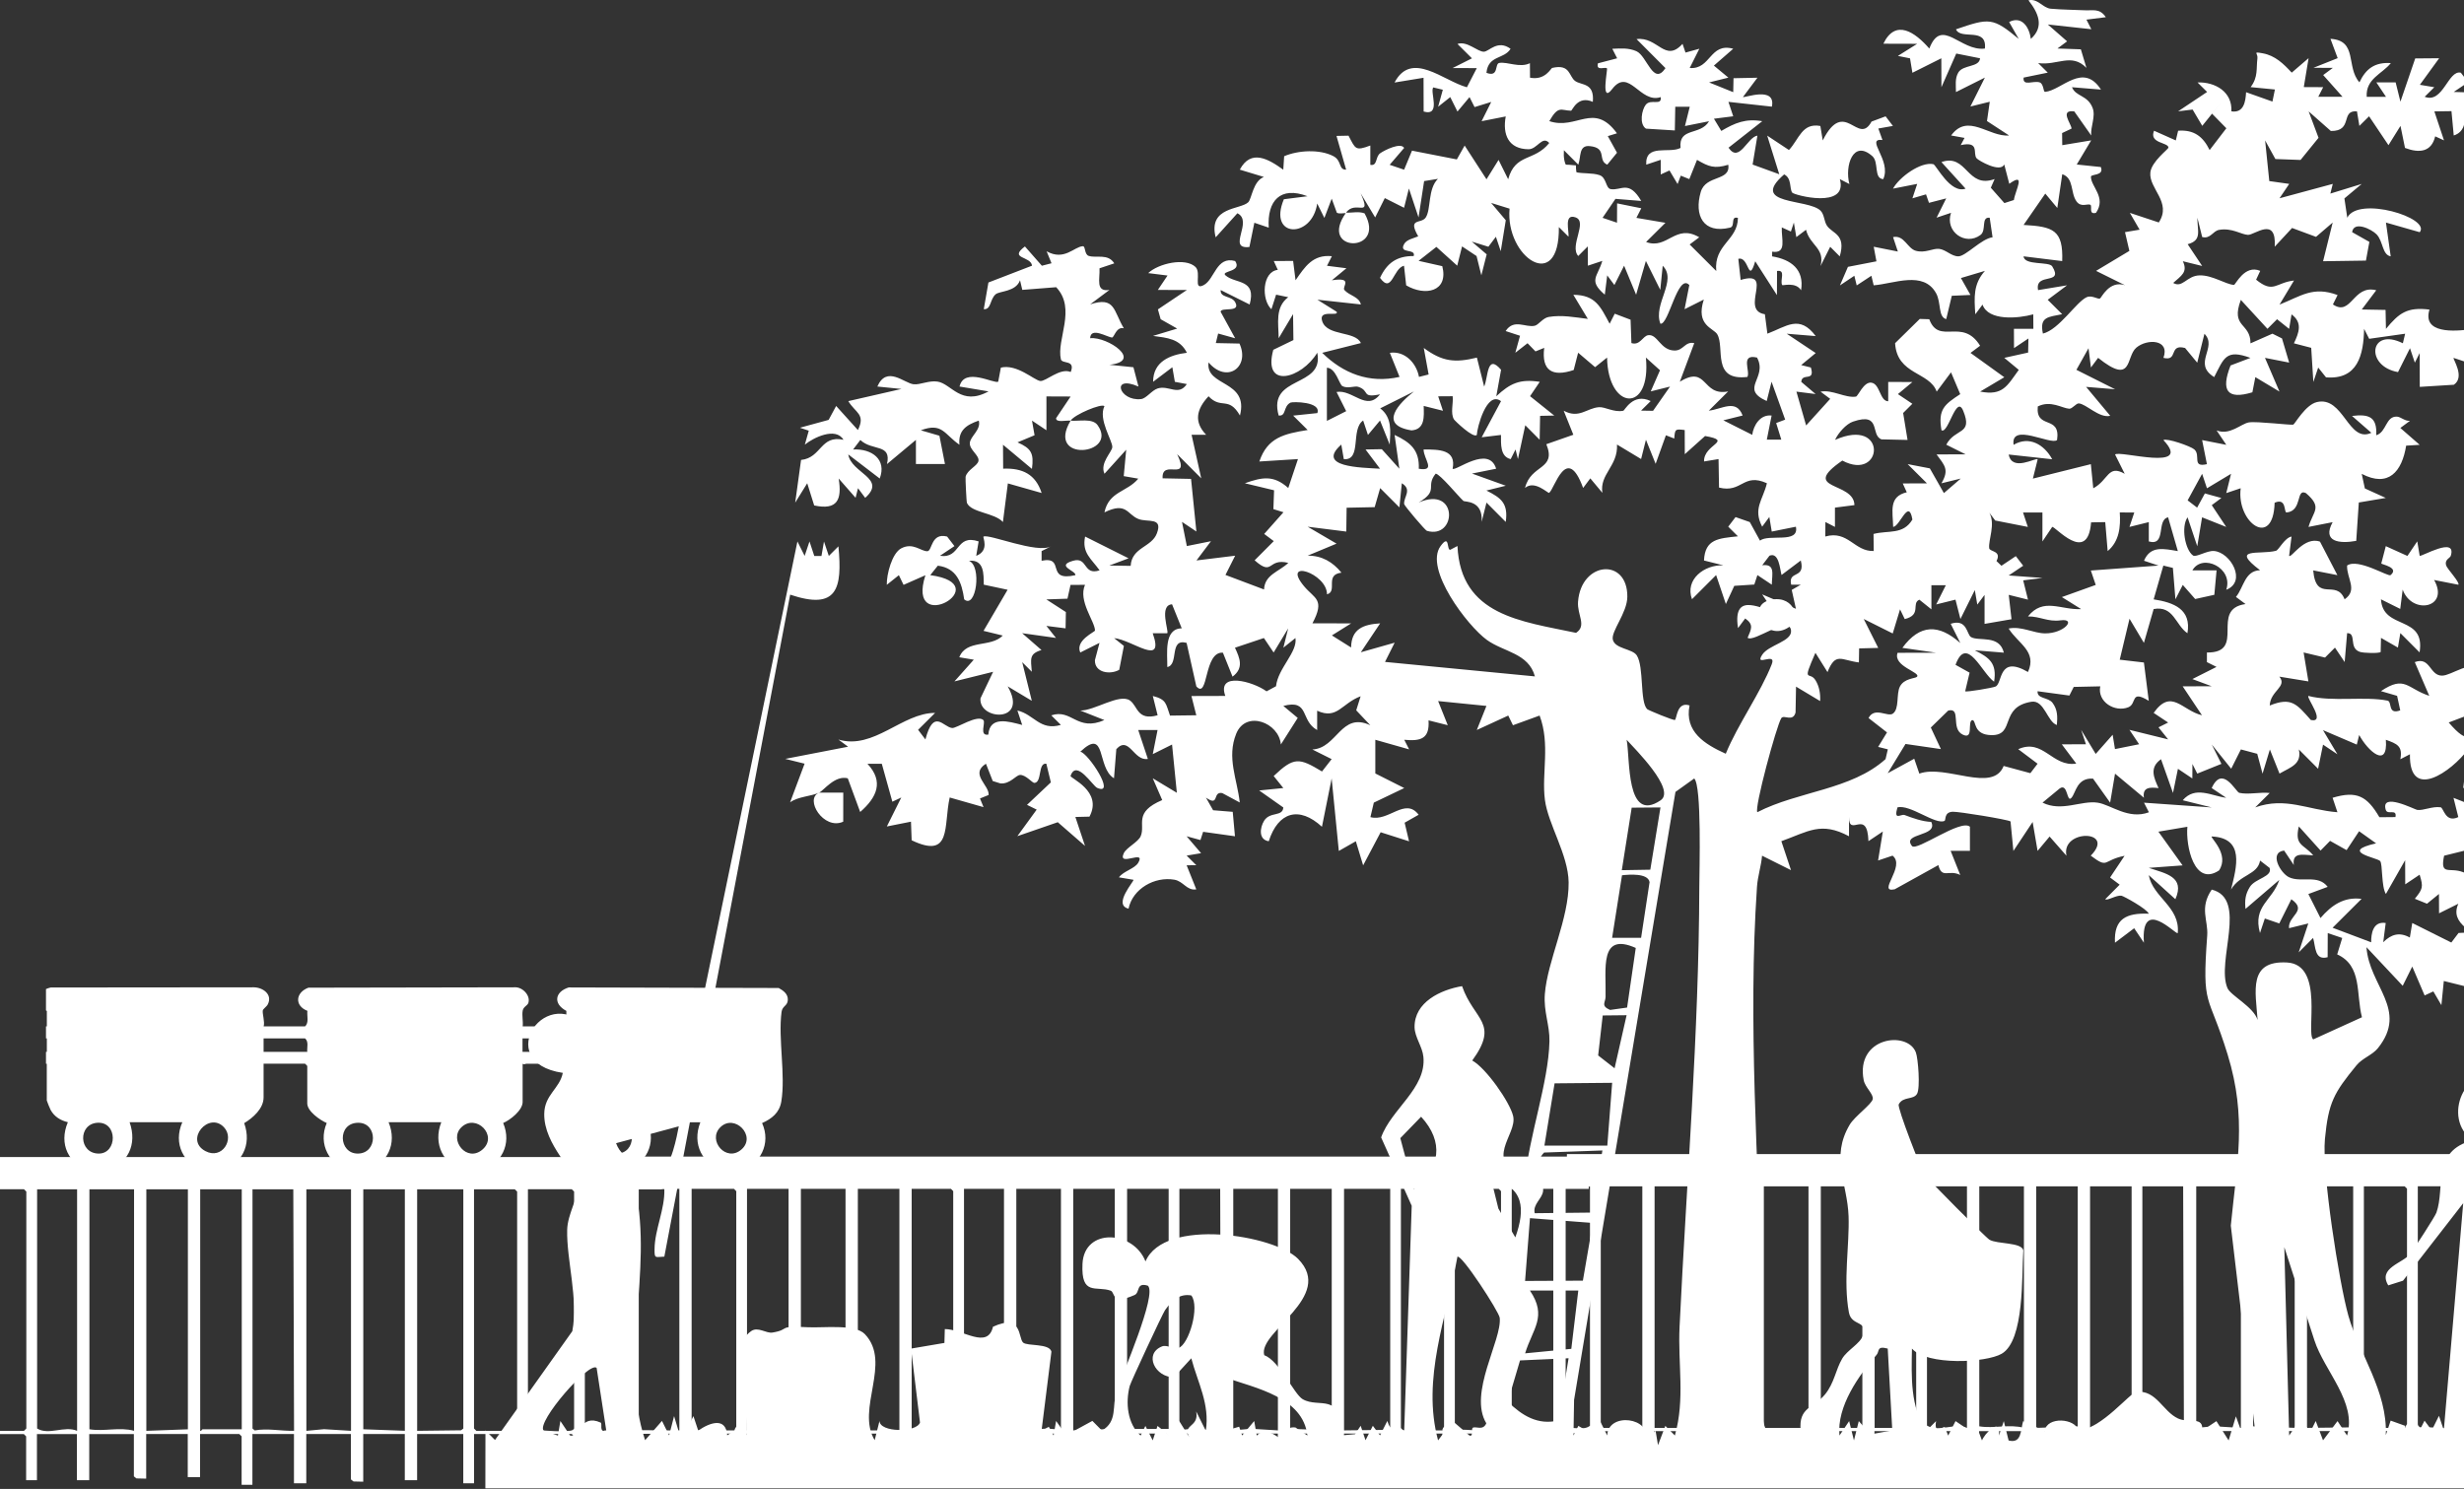
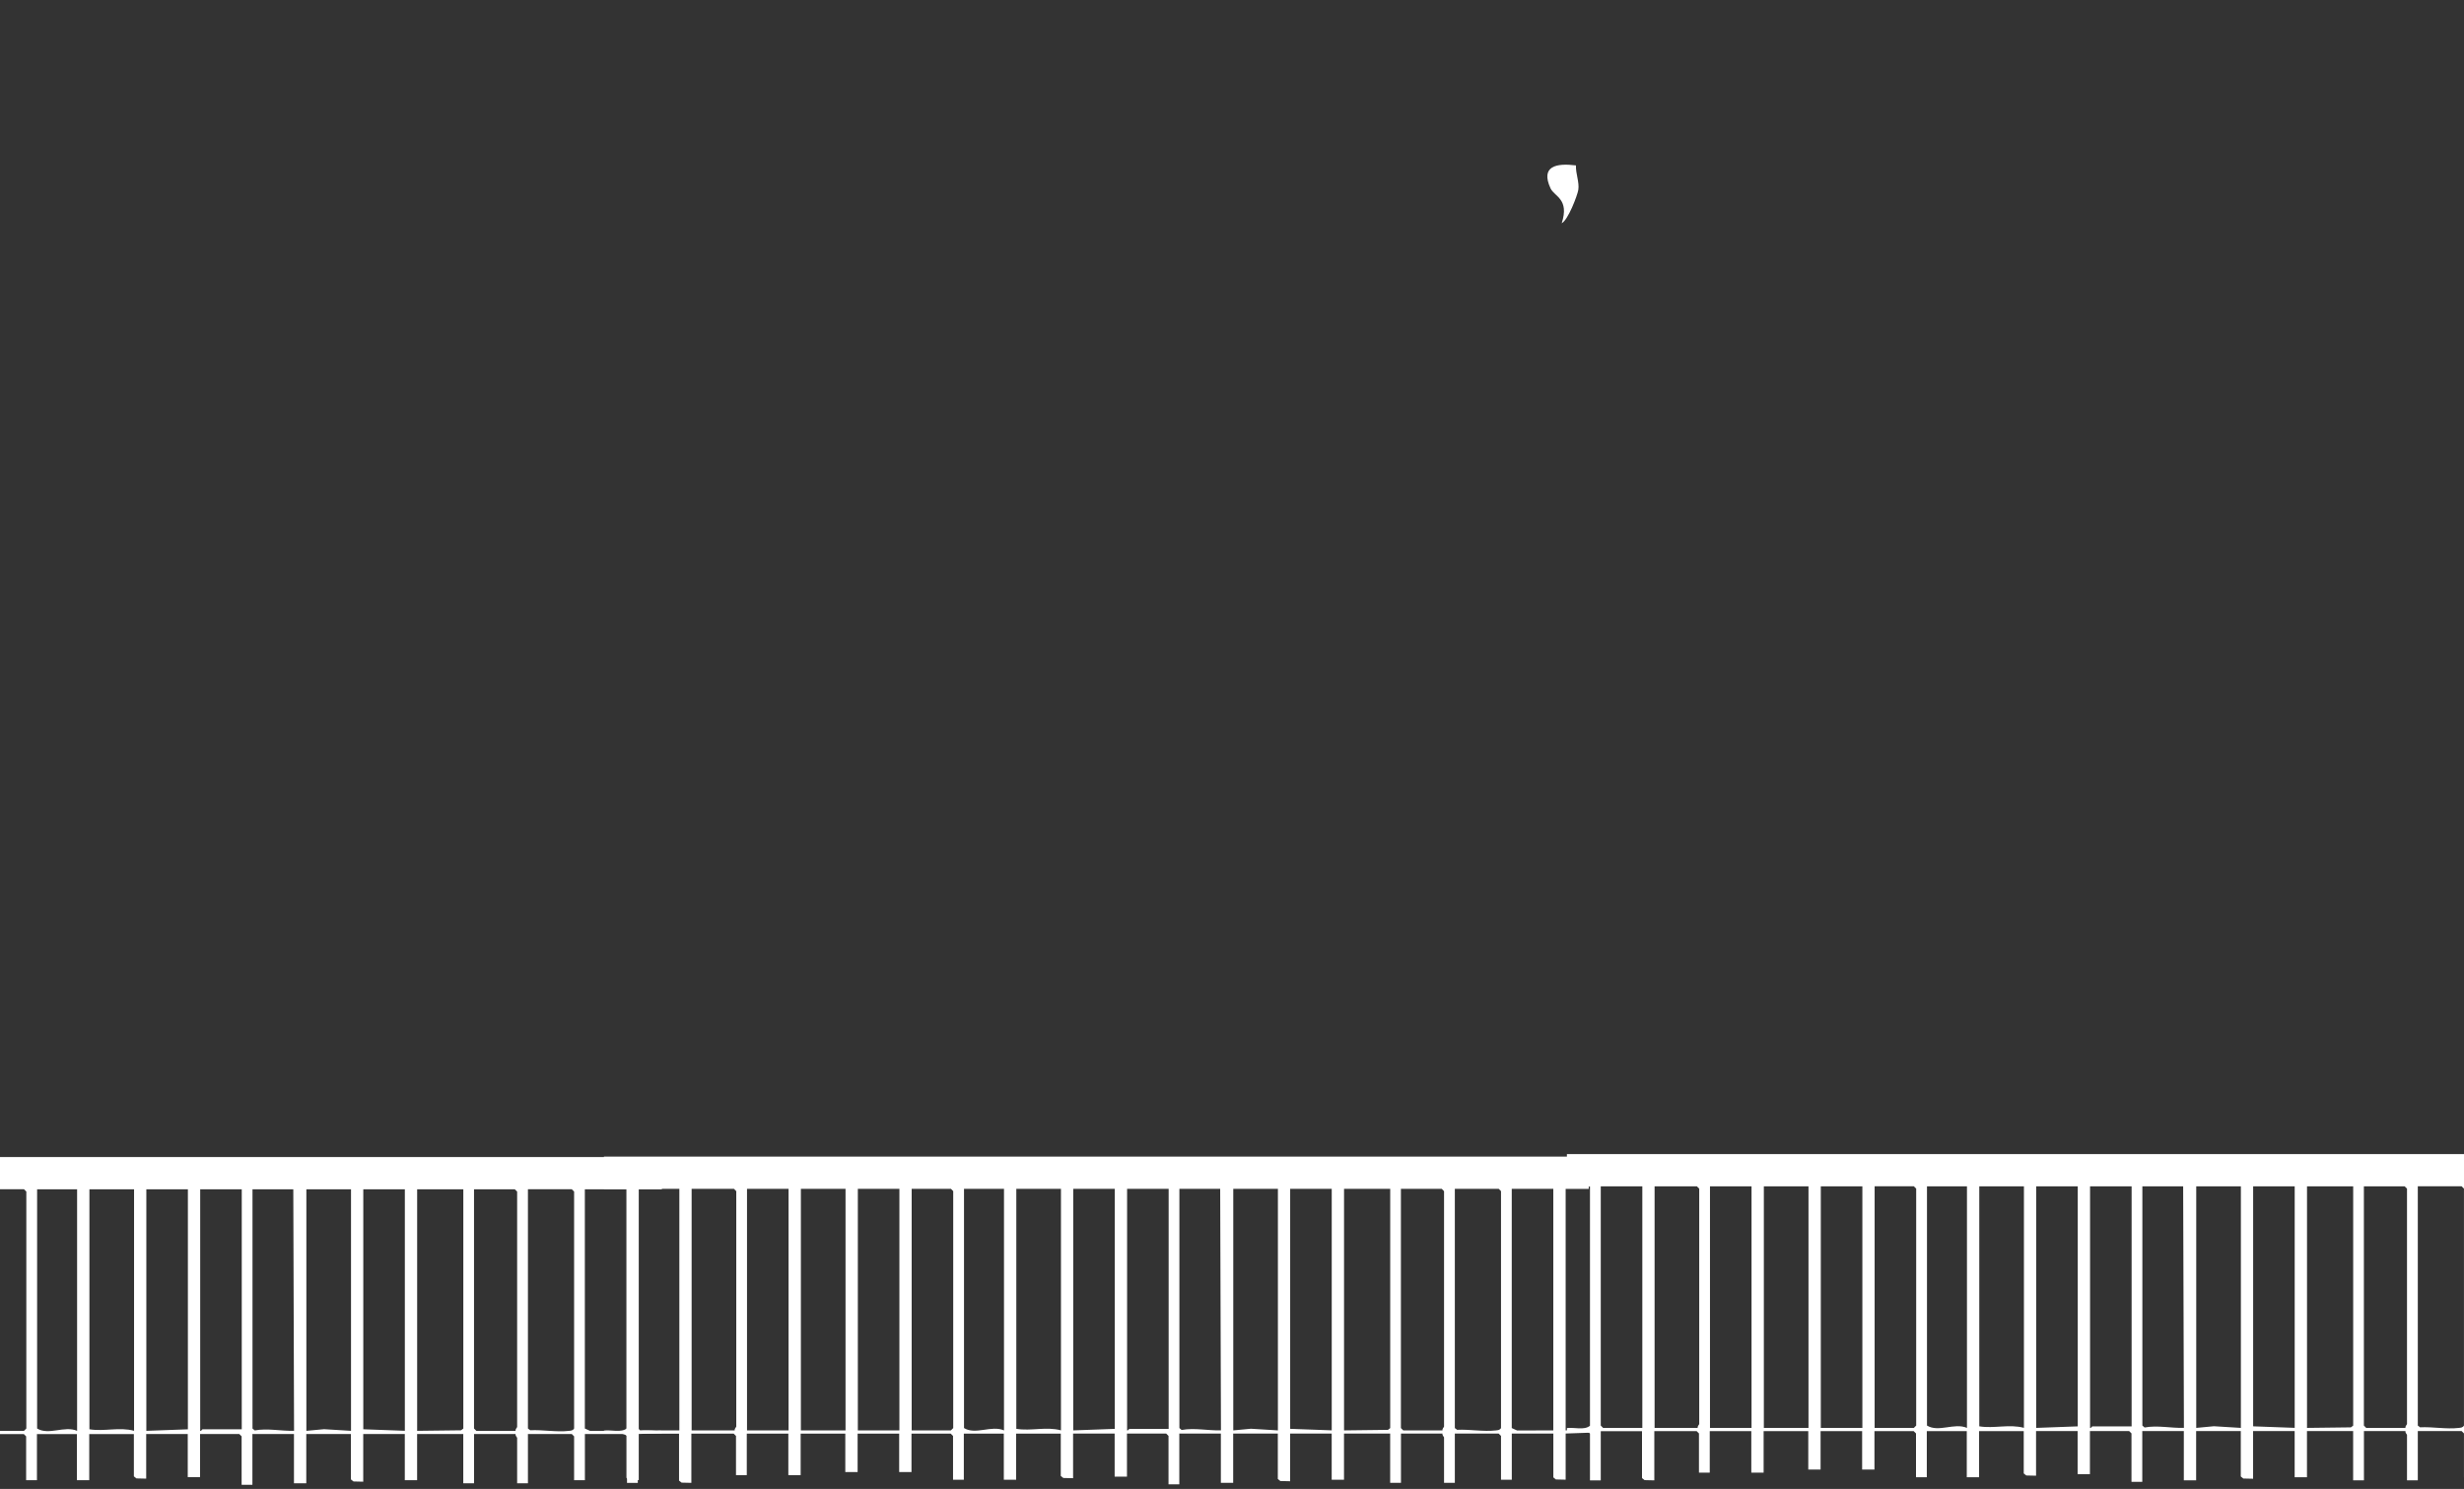
<svg xmlns="http://www.w3.org/2000/svg" width="412" height="249" viewBox="0 0 412 249" fill="none">
  <rect x="0" y="0" width="412" height="249" fill="#333333" stroke="none" />
-   <path d="M225.085 35.639C224.566 35.615 224.04 35.818 223.537 35.583L222.67 33.225L221.447 36.45L220.247 34.035C219.388 39.967 211.949 39.829 214.672 33.322L218.626 32.819C214.097 31.085 211.852 33.573 212.144 38.071L209.737 37.252L208.91 41.304C205.053 41.742 209.64 37.001 206.901 35.664L203.27 39.691C201.973 34.537 207.419 35.088 208.716 33.824C209.299 33.257 209.518 30.275 211.333 29.594L207.306 28.37C209.17 24.87 212.087 26.588 214.575 28.379L214.721 26.126C217.062 25.121 220.652 24.927 222.93 26.102C224.413 26.863 223.764 28.419 225.085 28.37L223.472 22.73L225.482 22.69C226.649 24.878 226.576 25.299 229.129 24.335V27.568C230.369 27.803 229.931 26.207 230.798 25.615C231.576 25.08 234.218 23.768 234.785 24.74L232.362 27.56L234.777 28.379L236.098 25.194L243.594 26.661L244.899 24.343L248.553 29.983L250.571 26.742L252.176 29.975C253.383 25.591 256.527 27.058 259.047 23.913C257.864 22.609 257.046 24.975 255.579 24.959C252.249 24.927 251.203 22.528 251.77 19.473L247.735 20.267L249.347 17.05L246.56 17.909L245.717 16.239L243.699 18.654L242.492 16.239L240.466 17.852L241.252 15.008L239.655 14.619C239.04 15.324 241.033 19.497 238.043 18.654L238.027 13.006L233.181 13.8C236.017 8.395 241.333 13.525 245.279 14.594L246.933 11.393L242.897 11.377L246.122 9.756L243.699 7.35C245.328 6.791 247.078 8.695 248.132 8.646C248.983 8.614 250.417 6.58 252.581 8.16C251.479 9.951 248.845 9.197 248.545 12.179C250.676 12.982 249.874 10.664 250.693 10.526C252.07 10.299 254.12 11.402 255.814 10.567L255.83 12.99C258.375 13.492 259.315 11.41 259.534 11.361C262.605 10.64 262.305 12.787 263.383 13.549C264.461 14.311 266.624 13.792 266.333 17.034C263.756 15.891 262.905 18.525 262.686 18.517C260.992 18.476 260.587 17.576 259.056 20.259C263.634 21.807 266.495 16.977 270.368 22.293L268.837 22.763L270.376 25.542L268.748 27.536C267.046 26.815 268.845 24.724 265.798 24.432C263.95 24.262 264.388 26.207 263.902 27.536L261.495 25.121C261.171 30.145 264.979 28.452 267.451 29.286C268.642 29.683 268.464 31.482 269.323 31.628C271.081 31.928 272.337 30.032 274.428 33.605L270.117 33.257L267.961 36.425L270.376 37.244L270.393 34.011L274.436 34.829L273.618 36.434L278.472 37.26L275.239 40.469C278.804 41.806 280.125 37.317 284.128 39.683L282.524 40.883L286.973 45.323C286.535 40.907 290.579 40.186 290.595 36.442C289.266 36.093 290.23 37.836 289.274 38.071C284.777 39.157 283.245 35.996 284.379 32.106C285.23 29.189 289.396 30.364 288.982 27.552C286.665 28.249 285.741 27.892 283.755 26.734L282.467 29.951L281.041 29.375L280.506 30.777L279.153 28.508L277.686 29.173V26.726L275.263 27.536C275.076 23.954 279.112 25.745 281 24.74C280.636 21.215 284.339 22.73 285.765 20.275L281.738 21.077L282.54 17.852H280.117L280.044 21.815L275.222 21.515C274.047 20.753 274.525 18.346 275.182 17.52C276.008 16.458 277.897 17.787 277.686 16.239C274.226 17.398 272.394 11.199 269.566 14.894C267.589 17.479 268.837 11.612 268.699 11.442C268.432 11.102 266.835 11.977 267.184 10.591L270.401 9.748L269.59 8.16C270.968 8.095 272.313 7.982 273.626 8.565C275.409 9.359 276.438 14.448 278.48 11.393L273.642 6.539C277.2 6.077 278.399 10.567 281.333 7.333L281.827 8.792L284.144 8.152L282.532 11.369C286.081 11.661 285.854 7.074 289.809 8.152L286.576 10.972L288.999 12.982L285.773 13.784L289.809 15.413L289.858 13.079L293.853 12.998L291.438 16.223C291.657 16.418 296.964 14.327 296.276 17.836L289.007 17.034L289.809 19.448L286.584 19.854L287.815 21.896C290.117 20.542 291.875 19.797 294.663 20.267L289.023 24.7C290.822 27.358 292.175 22.917 293.853 22.682L293.05 27.52L297.507 29.14L295.49 22.682L299.128 25.088C300.838 23.265 301.3 20.502 304.379 21.069L304.776 23.484C308.447 16.199 310.676 24.521 312.937 20.332L315.287 19.456L316.51 21.061L314.071 21.491L314.76 23.411C311.77 23.071 316.34 26.815 314.89 29.959C313.269 29.862 314.201 27.131 313.083 26.126C309.857 23.241 308.423 27.738 309.233 30.777L307.637 29.959C309.055 35.032 299.971 32.633 299.671 32.212C299.185 31.523 299.631 29.813 298.326 29.165C292.37 34.343 302.329 33.184 304.404 35.226C305.06 35.874 304.987 37.025 305.49 37.755C306.413 39.108 308.715 39.132 307.621 42.876L306.024 41.272L304.404 44.497C305.19 41.49 302.645 41.077 301.981 38.427L300.36 39.651L299.947 37.22L299.452 38.719L297.929 38.03C297.832 39.918 298.844 42.471 296.316 42.09V42.876C299.477 43.387 301.721 45.08 301.154 48.541C300.246 47.082 298.067 47.819 297.994 47.673C297.572 46.879 298.666 45.08 297.135 45.315L297.118 49.351L293.488 43.694C292.297 47.681 292.483 42.779 290.66 43.289L291.049 46.814C296.827 45.096 290.798 51.879 295.101 52.552L295.522 55.801C298.715 54.602 300.887 52.56 303.601 56.206L298.755 55.809L303.601 59.043L301.17 61.053L302.791 61.458C303.545 63.946 301.292 62.252 301.186 63.864L303.585 65.898L300.376 65.493L301.997 71.15L306.024 66.701L304.412 65.501C306.365 65.112 308.553 66.603 310.327 66.328C310.684 66.271 311.624 63.808 312.912 63.994C314.371 64.205 314.314 67.098 315.724 67.106V63.873L319.768 63.889L317.345 65.907L319.76 67.527L318.22 69.067L318.958 73.573L314.606 73.475C312.677 72.795 314.663 68.856 309.833 70.51C308.69 70.898 307.337 72.438 306.835 73.565C315.7 69.642 314.89 80.655 308.05 77.025C300.806 82.025 310.019 80.469 310.076 84.472L306.818 84.893V88.119L305.222 87.3L305.206 89.723C309.023 88.637 310.06 92.268 313.301 92.146L313.269 89.294C315.781 88.645 318.212 89.48 319.768 86.887C319.152 83.216 317.677 88.07 316.551 88.111C316.494 85.509 315.757 83.046 318.828 82.325L318.156 80.85L322.207 80.834L318.974 77.616L322.685 78.329L325.035 82.462L327.856 80.031L324.622 80.825C325.959 78.54 325.181 77.868 323.812 75.996L328.658 75.979L325.433 74.367C326.924 71.522 329.93 72.787 328.269 68.71C327.102 65.85 325.765 72.665 324.63 71.952C324.023 68.459 325.133 67.641 327.766 65.915L326.227 62.268L323.828 65.493C322.653 62.155 317.183 62.714 316.875 57.39L321 53.338L322.588 53.386C324.209 57.779 328.131 53.03 331.089 57.819L329.484 59.019L335.133 63.087L331.097 65.485C334.898 66.231 335.611 64.521 337.556 61.855L335.133 59.845L339.12 58.962L339.168 56.604L336.761 58.216L336.745 54.991H339.995L339.979 52.568C337.434 53.273 332.45 53.703 331.494 50.939L330.287 52.56C330.1 49.715 329.922 47.519 331.899 45.299L327.88 46.498L329.476 49.327L326.356 49.464L325.424 53.37C324.031 52.998 324.614 50.623 323.723 49.027C321.6 45.218 316.681 47.455 313.293 47.714L312.912 46.117L310.457 47.73L310.06 46.117L307.653 47.73L308.99 44.626L313.755 43.703L313.301 41.263L317.337 42.066L316.535 39.651C318.423 39.262 318.893 41.539 320.352 41.944C321.924 42.374 323.196 41.498 324.241 41.62C325.384 41.75 326.3 42.884 327.467 42.868C328.698 42.852 331.34 39.894 333.172 39.683L332.693 36.409C331.178 36.247 332.207 38.508 331.154 39.294C328.633 41.174 325.157 38.735 326.227 35.591L323.812 36.401L325.424 33.176L322.54 33.922L322.045 32.503L319.768 33.168L320.57 30.753L316.527 31.547C317.564 29.627 321.162 27.009 323.269 27.455C323.731 27.552 326.113 32.463 328.658 31.547L324.622 27.106C328.925 25.599 328.852 31.636 333.52 29.943L332.88 31.393L335.149 33.962L336.737 33.452C336.972 31.831 338.836 28.678 335.967 30.737L335.125 27.503C334.468 28.946 330.846 26.863 330.505 26.474C329.817 25.688 331.105 23.557 327.847 24.27L328.488 23.063L326.243 22.657C329.039 18.816 332.572 22.957 335.935 22.657L332.24 20.243L332.702 17.017L329.468 17.811L331.891 12.974L327.053 15.397C327.053 14.311 326.851 13.152 327.434 12.147C328.236 10.769 330.951 11.312 331.081 9.748L327.102 8.954L324.622 14.586L324.606 9.748L319.768 12.171L319.371 9.756L317.345 9.351L320.57 7.325L314.914 7.309C316.956 3.063 320.254 5.421 322.596 8.12C324.663 2.763 327.766 8.638 331.891 8.12C332.272 4.44 327.856 6.766 327.053 4.902C332.645 2.982 333.204 2.901 337.548 6.507L335.943 3.679C338.066 2.593 339.314 4.538 339.573 6.507C341.891 4.432 340.789 2.107 339.176 0.056C340.708 -0.324 341.583 1.345 342.904 1.458C344.979 1.637 346.834 1.628 348.56 1.718C349.979 1.791 351.089 1.345 352.11 2.876L348.868 3.282L349.687 4.886L342.41 4.092L345.635 6.912L344.022 8.111L347.936 8.249L348.868 11.353C346.38 8.792 344.014 10.996 340.797 10.551L342.402 12.147L338.366 12.974C338.172 14.497 339.995 13.435 341.04 13.776C341.753 14.011 341.616 15.397 341.964 15.364C344.719 15.113 348.301 10.324 351.299 14.983L346.453 14.586C347.086 16.183 349.047 15.867 349.897 18.038C350.457 19.465 349.525 21.166 349.671 22.657L346.834 18.63C344.306 18.298 346.348 20.704 346.38 21.507L344.8 22.252L344.825 24.278L349.662 23.476L347.248 27.512L351.275 27.933C351.875 29.44 349.63 29.076 349.622 29.546C349.59 31.191 352.256 33.014 350.465 35.591C349.16 35.947 349.897 34.44 349.525 34.246C349.063 34.003 347.977 34.748 347.207 33.678C346.162 32.228 346.81 29.781 344.825 29.132L343.998 34.781L341.988 32.374L338.358 37.617C343.334 37.892 345.003 38.468 344.816 43.662L338.358 42.868C338.471 44.44 342.62 43.686 343.147 44.545C345.141 47.771 340.189 45.461 340.781 48.516L345.627 47.714L342.393 50.137L344.808 52.544C342.547 53.03 340.967 52.916 341.591 55.785C344.274 55.145 347.158 50.502 348.901 49.707C349.776 49.31 350.748 50.088 351.137 49.918C351.372 49.821 352.677 46.831 355.319 47.698L350.481 45.299L356.048 41.96L355.319 38.824L357.758 38.411L356.129 35.599L360.967 37.203C363.204 33.808 359.265 31.547 359.557 28.832C359.76 27.001 362.58 24.943 362.58 24.683C362.563 23.776 359.29 24.011 360.173 21.863L363.811 23.484L364.2 21.863C366.834 21.661 368.358 22.82 369.468 25.097L372.264 21.45L369.873 19.011L371.477 17.009L368.236 21.045L366.623 18.322L364.2 18.614L369.046 15.38L367.442 13.784C370.44 13.687 373.285 15.389 373.106 18.622C375.181 18.946 375.481 16.985 375.562 15.421L379.97 16.985L380.383 14.967L376.323 14.57C377.612 12.868 377.239 11.442 377.458 9.773C377.58 8.881 376.575 8.598 378.341 8.914C380.424 9.286 381.834 10.68 383.195 12.147L386.015 9.724L385.213 14.562L388.455 14.578L387.636 16.183H391.688L388.455 12.552L390.067 11.353L386.834 11.337L390.878 9.724L389.67 6.491C394.281 6.766 392.223 11.183 394.516 13.768C395.594 11.482 397.101 10.372 399.767 10.551C398.325 12.366 395.545 13.152 395.732 16.191H398.957L397.344 13.776H400.57L401.372 17.001L403.843 9.773L407.847 9.74L404.621 14.181L407.036 14.586L405.424 16.183C408.495 17.398 409.338 11.653 411.469 12.155L412.701 13.752L410.278 15.38L412.644 15.445L413.503 18.606L412.19 18.776C412.247 20.348 412.093 22.09 410.286 22.657L409.905 18.589L407.044 18.63L408.657 23.476L407.182 22.803C406.55 25.445 404.516 25.64 402.134 24.74L401.38 21.053L399.37 24.278L396.129 19.448L394.508 21.053L394.103 18.622C391.283 18.387 393.519 21.96 389.735 21.904L386.024 18.63L387.677 23.046L384.67 26.75L380.464 26.596L378.746 23.484L379.443 30.283L382.774 30.753L381.153 33.16L390.059 30.753L389.654 32.374L394.897 30.761L392.004 33.184L392.482 36.409C394.297 32.722 406.518 36.425 404.597 38.832L398.949 37.22L399.743 42.868C398.301 42.609 398.503 40.348 397.377 39.189C396.542 38.33 393.568 36.871 393.293 38.824L396.177 40.453L395.602 43.581L388.438 43.686L390.043 37.22L387.255 39.61L383.252 38.127L380.351 41.255C380.675 36.085 376.98 39.319 375.878 39.278C374.776 39.237 373.195 38.062 371.048 38.443C369.995 38.63 369.606 40.016 368.22 39.635L367.418 36.409C367.409 38.662 368.236 40.178 365.797 40.842L368.22 44.481L364.986 43.686C365.87 45.518 364.703 46.117 363.374 47.317C364.954 48.233 365.619 46.117 367.766 46.053C369.913 45.988 372.069 47.528 373.528 47.649C373.795 47.673 375.294 44.173 377.928 45.299L377.239 46.774C380.173 49.148 380.481 47.268 383.576 46.912L381.153 50.939C384.759 49.513 386.745 47.811 390.861 49.343L390.083 50.915C393.195 52.998 393.414 47.552 397.328 48.541L394.905 51.758L398.884 51.831L398.949 54.999C401.121 52.373 402.474 51.304 406.226 51.774C405.01 55.769 410.189 55.51 413.495 55.007C411.558 57.163 411.907 58.022 412.676 60.655L410.262 59.853C410.083 60.015 412.231 63.054 410.302 64.343L404.605 64.699L404.589 59.043L403.779 60.647L402.968 58.233L400.967 62.228C395.399 61.247 396.194 54.634 401.777 57.406L402.158 55.809L396.145 56.66L395.294 54.991C395.213 59.351 394.224 63.548 388.925 63.103L387.62 61.466L386.81 63.881L386.453 58.168L383.56 57.414C384.435 55.583 385.019 53.938 383.163 52.576L382.758 54.999L380.74 53.386L379.135 54.991L374.687 50.153C372.912 54.861 376.332 53.921 376.299 57.422L379.97 55.801L381.567 56.596L382.766 60.639L378.722 59.845L381.145 65.485L377.11 63.07L376.615 65.607C372.409 66.879 371.307 65.356 372.969 61.117L376.291 59.853C372.182 58.33 371.875 59.877 370.23 63.062C366.518 60.777 370.87 58.103 368.601 55.818L367.393 60.655L365.367 58.2C362.563 57.438 364.273 60.493 361.745 59.845C362.871 56.725 359.006 56.612 357.207 58.143C355.408 59.675 356.688 64.537 350.821 59.845L349.622 61.458L349.217 58.233L347.191 61.847L353.658 65.096L348.812 64.699L352.847 69.537C351.008 69.983 348.803 67.519 347.572 67.463C347.142 67.446 346.486 68.394 345.983 68.354C344.752 68.257 342.896 66.895 340.732 67.973C340.351 71.919 344.582 69.318 343.958 73.581C343.017 74.529 336.121 70.566 336.689 74.391C339.29 72.843 341.818 74.351 343.147 76.806L335.87 76.012C336.429 78.954 340.4 76.482 340.716 76.814L339.914 80.039L349.606 77.624L350.011 81.66C352.58 80.291 352.442 77.616 355.27 79.237L353.658 76.012C354.346 75.242 366.81 78.994 361.737 73.597C362.32 73.232 366.267 74.61 366.891 75.145C368.058 76.133 366.413 78.232 369.014 77.624L368.212 73.597L372.255 74.391L370.635 71.984C372.855 72.859 374.719 70.85 376.04 70.639C377.361 70.428 383.098 71.133 383.455 71.012C383.714 70.923 385.481 67.698 387.393 67.244C391.874 66.174 392.644 74.18 396.51 72.381L393.276 69.561C396.153 69.205 397.482 69.748 397.328 72.787C399.062 72.276 398.884 69.578 400.796 69.675C401.42 69.707 402.182 70.485 402.968 70.372L401.356 71.571L404.589 74.391L402.328 74.529C401.623 78.889 399.37 81.579 394.897 79.245L395.424 81.684L398.925 83.273L394.411 84.034L393.981 90.453C391.21 90.955 388.22 90.639 390.035 87.325L385.999 88.119C386.785 85.436 388.382 84.894 385.578 82.471C383.852 81.587 385.035 85.453 382.336 85.704C381.842 85.752 382.393 83.184 380.335 84.075C380.116 91.863 373.917 87.389 374.662 81.652L372.247 82.462L373.05 79.237L369.022 81.66L368.212 79.237L365.789 83.678L367.377 84.893L368.674 82.519L371.429 83.281L369.824 84.48L372.239 88.119L368.204 86.514L367.401 91.352L365.781 86.514C364.654 88.094 365.367 91.968 366.696 92.9C367.199 93.248 369.038 92.049 370.197 92.146C372.977 92.365 375.74 97.276 372.247 98.629C373.479 94.958 368.22 92.478 366.583 95.388H370.627L370.254 99.472L367.053 100.177L364.978 97.819L363.747 100.226L363.325 94.974L361.729 94.585L360.108 100.234C363.487 100.76 366.453 101.887 365.756 105.898C363.73 104.512 363.463 101.239 360.108 101.854L358.479 107.511L356.072 103.475L354.436 110.323L358.479 110.793L359.29 117.203C356.153 115.282 357.361 117.681 355.87 118.28C353.625 119.172 350.659 117.381 351.178 114.78L346.745 114.877L346.016 116.319L340.7 115.598C340.578 116.895 342.475 116.579 343.196 117.535C344.071 118.694 344.039 119.893 343.925 121.246C342.329 120.744 341.826 117 339.663 117.357C334.249 118.24 337.045 122.989 333.009 122.94C329.833 122.908 330.514 120.428 329.784 120.428C328.901 120.631 330.092 123.783 328.18 122.851C326.105 121.846 328.01 118.272 325.757 118.832L322.847 121.668L324.533 125.274L318.617 124.415L315.635 129.31L320.076 126.887L320.927 129.374C325.335 127.778 333.212 132.697 335.027 128.094L339.492 129.301L340.7 127.721L337.466 125.29C341.656 123.418 343.163 128.345 347.167 127.697L344.752 124.48L348.787 124.464L347.985 122.057L350.416 126.084L353.252 122.875L353.641 125.274L357.677 124.464L356.064 122.057L362.531 123.653L360.918 121.635L362.531 120.833L360.108 119.221C363.082 115.039 364.824 118.807 368.187 119.618L364.962 114.78L369.808 114.763L366.583 113.564L370.618 111.53L369.014 110.728V109.123C375.699 109.196 369.387 101.862 375.473 101.02L373.868 99.829C375.189 98.224 375.327 95.444 377.904 95.363C372.782 91.482 377.823 92.811 380.554 92.114C381.032 91.992 382.02 89.918 383.163 89.731L382.758 92.957C383.122 93.394 385.262 89.642 387.92 90.582L390.829 96.182L386.785 95.388C387.271 100.89 390.651 96.717 392.036 100.226C394.297 98.67 392.377 96.741 392.45 94.577C394.289 93.305 399.338 96.506 399.719 96.182C401.275 94.877 398.155 94.407 398.171 94.221L398.925 91.336L402.539 92.973L404.184 90.534L404.589 92.948C404.824 93.175 410.821 89.594 409.792 92.948C409.67 93.346 408.722 93.564 409.005 94.545C409.168 95.112 411.412 97.487 411.048 97.786L407.004 96.992C409.638 101.684 403.301 102.892 401.745 98.605L401.339 101.83L398.114 100.226C398.43 105.452 405.602 102.794 404.573 109.099L401.356 105.874L400.95 108.297L398.122 106.676L398.066 109.034C397.79 109.294 395.213 109.229 394.573 109.01C392.669 108.362 394.103 105.849 392.458 105.882L392.045 110.72L390.424 108.305L388.763 109.966L385.181 109.115L385.983 113.953L381.129 113.159C382.507 114.853 379.614 115.501 379.516 117.989C383.171 116.506 384.038 117.77 386.396 120.412C388.989 120.93 385.61 116.684 385.983 116.384C389.929 117.421 395.399 116.4 399.208 117.17C400.043 117.34 399.176 119.585 401.339 118.799L400.813 116.368L398.114 115.582C402.134 112.859 402.49 115.161 406.194 116.368L403.771 110.728C406.38 109.747 406.242 113.021 408.341 112.989C409.986 112.964 412.766 110.436 416.266 111.482L416.712 113.961C419.937 112.981 422.571 110.914 424.791 114.755C419.338 114.083 421.979 113.67 420.675 115.704C420.189 116.465 419.37 116.465 419.338 116.538C419.119 117.033 420.505 119.958 419.937 121.222C417.093 121.595 414.856 119.82 412.668 122.032L412.62 119.618L409.443 120.825C412.887 124.82 412.774 122.746 416.299 122.835C417.814 122.875 419.216 123.694 420.748 123.661L419.135 125.671L424.791 128.912L423.227 129.65L423.981 132.535L417.174 129.318C414.411 131.295 415.683 134.577 415.099 137.381C419.581 135.792 421.161 136.36 423.179 140.606L419.945 139.812L420.748 144.65L417.53 141.424V145.468H412.668L412.255 142.219L408.673 143.102C407.952 146.562 409.573 144.966 411.85 145.857C414.378 146.838 416.696 147.843 417.928 150.314L417.522 147.899C422.846 147.3 422.206 150.095 424.402 153.548L423.997 149.52L435.31 151.951L432.879 153.15L435.302 156.789L432.085 155.176L434.516 158.734L433.681 161.627L432.085 159.212L430.869 162.437C428.203 161.651 431.542 152.373 428.454 153.564C426.299 154.39 429.5 162.948 422.133 160.849C421.129 160.565 421.299 157.713 419.143 159.212C420.342 156.116 417.125 148.864 416.704 155.168L414.702 152.745L412.271 155.16C410.91 154.009 410.302 152.802 411.056 151.133L407.83 152.737L407.814 149.504L405.813 151.133L403.779 150.306C405.099 148.661 405.229 148.361 404.581 146.279L402.174 147.891L402.158 143.856L398.941 149.504C398.155 148.28 398.422 144.504 397.976 143.993C397.482 143.418 391.056 142.454 397.304 141.036L394.459 139.01L392.369 142.17L389.605 140.622L388.017 142.243L384.379 138.207C383.625 141.481 385.181 141.125 386.793 143.045C385.051 142.972 383.244 142.454 383.544 144.658L381.923 142.243C379.354 142.551 381.291 146.011 382.733 146.7C384.792 147.68 387.563 146.157 389.208 148.313L385.975 149.512L388.001 153.531C389.84 151.4 391.891 149.95 394.873 150.322L390.027 155.152L396.477 157.583C396.469 156.157 396.761 154.026 398.908 154.358L398.495 157.575C399.856 156.214 401.234 155.841 402.944 156.789L403.349 154.358L409.881 157.624L411.088 156.027L412.247 155.971C413.56 159.682 416.785 156.619 419.127 160.419L412.741 160.087C410.853 163.256 414.451 162.559 415.091 165.662L408.625 164.058L408.219 168.094L406.874 165.8L405.416 166.473L403.349 161.643L401.753 164.86L395.691 158.402C396.137 164.901 402.741 168.863 397.612 175.282C396.688 176.44 395.019 176.943 394.022 178.158C390.246 182.777 389.338 184.333 388.746 190.476C388.22 195.954 391.088 214.374 392.66 220.006C394.387 226.213 399.241 232.68 398.925 240.005L399.735 237.574L402.125 238.433L402.547 239.997L403.779 236.78L404.589 239.195L405.399 237.582L406.607 239.203L407.814 236.772L408.625 239.187L411.866 201.221L401.801 214.179L399.338 214.957C397.555 212.048 401.72 211.286 402.984 209.714C403.625 208.92 407.15 203.458 407.385 202.802C408.9 198.58 406.51 192.469 413.479 190.695C408.074 187.064 412.514 177.413 417.79 180.946C419.508 182.097 418.365 185.865 420.748 186.667C421.526 183.199 423.341 177.534 422.855 174.106C422.676 172.842 420.261 172.316 420.764 170.508L422.376 170.914L422.774 167.283L426.396 169.293C423.292 174.487 425.302 181.837 424.791 187.875C424.37 192.81 422.474 198.701 422.344 204.009C422.093 214.236 426.598 227.145 426.323 235.621C426.282 236.934 424.329 237.939 425.618 239.997L426.42 237.566L428.811 238.425L428.025 239.989L430.861 238.385C431.501 241.124 432.936 238.66 434.905 239.981L435.31 237.582L437.328 239.997C439.224 240.248 438.405 239.543 437.757 238.425L439.751 237.582L440.156 240.013L442.587 237.59L443.381 240.411L445.002 239.203V248.903H81.156L81.172 239.211L82.769 240.816L95.694 222.623C96.723 217.226 94.714 210.703 94.835 205.678C94.9 203.012 96.707 200.362 96.521 198.442C96.261 195.776 90.929 191.513 91.002 186.27C91.043 183.061 93.579 182.089 94.106 179.422C81.999 177.648 91.569 163.612 98.701 172.389C100.759 174.925 97.882 178.653 99.762 182.056C101.642 185.46 112.185 186.643 114.227 182.964L133.336 90.55L134.543 92.965L135.353 90.55L136.156 92.981H137.355L137.776 90.558L138.587 92.973L140.191 91.368C140.872 98.475 139.989 102.089 132.12 99.448L111.083 210.152C109.551 210.216 109.43 210.532 109.446 208.928C109.47 205.605 111.205 202.226 111.083 198.839H106.245C109.243 212.801 103.457 227.42 107.866 240.848L110.686 237.623L111.885 240.038L112.712 236.821L113.919 240.848L115.945 236.821L116.747 239.244C118.717 237.882 121.375 236.95 121.602 240.038L124.008 238.425L124.819 240.038C125.507 235.573 121.172 225.662 125.613 222.599C126.739 221.821 128.109 223.02 129.154 222.85C132.266 222.347 129.802 221.667 135.037 221.959C137.582 222.104 142.963 221.383 144.608 223.109C149.17 227.882 143.084 235.629 146.253 240.848L147.063 237.623C147.063 239.576 153.254 239.616 153.83 237.898L152.331 225.532L157.914 224.584L157.979 222.266C161.01 222.275 165.134 225.735 166.034 221.878C170.977 219.608 170.215 223.741 171.074 224.527C171.771 225.151 175.466 224.625 175.807 226.043L174.154 239.252L175.369 238.612L176.172 240.062L176.585 237.631L178.27 240.013L182.654 237.623L184.251 239.235C186.917 237.712 185.912 235.111 186.674 232.769C187.606 229.916 193.538 216.44 191.933 215.014C189.923 214.39 190.645 216.156 189.713 216.57C185.742 218.328 186.504 216.14 185.718 215.848C183.327 214.981 180.742 216.813 181.001 211.351C181.285 205.289 189.502 205.751 191.536 210.954C194.68 203.555 213.084 206.513 217.046 210.524C223.318 216.886 210.255 222.72 211.39 226.634C213.926 227.558 216.357 233.142 217.816 233.992C220.596 235.613 224.38 232.623 224.299 240.054L226.576 239.843L227.516 238.441L228.327 240.856L229.55 238.441L230.75 240.046L231.973 237.631C232.605 239.657 233.116 238.579 234.793 239.252L236.049 201.651L230.936 190.217C232.589 185.508 238.537 181.999 238.002 176.724C237.832 175.03 236.552 173.434 236.527 171.789C236.471 167.591 240.887 165.525 244.469 164.917C246.446 170.63 250.774 171.027 246.171 177.356C248.472 178.612 252.475 184.325 253.01 186.643C253.756 189.852 247.792 193.96 255.004 197.234C255.62 190.16 258.934 180.995 259.08 174.163C259.137 171.367 258.083 169.228 258.31 166.238C258.74 160.679 262.37 153.596 262.289 147.543C262.224 142.924 258.837 137.826 258.318 133.742C257.751 129.277 259.242 124.488 257.435 119.666L252.978 121.287L252.192 119.666L246.933 122.081L248.545 118.054L240.466 117.243L242.078 121.279L238.861 120.468C239.064 123.524 237.605 123.985 234.801 123.718L235.62 125.323L229.964 123.718V129.35L234.801 131.789L229.712 134.228L229.145 136.651C232.168 137.494 234.963 133.272 237.208 136.254L234.866 137.583L235.604 140.695L230.855 139.18L227.929 144.715L226.706 140.687L223.861 142.308L222.662 130.185L221.041 138.264C217.241 134.763 213.724 135.752 212.144 140.687C210.393 140.412 210.669 138.394 211.366 137.267C212.346 135.671 214.461 136.643 214.583 135.039L210.547 132.194L214.583 131.789L212.97 129.78C216.374 126.538 217.216 126.716 221.049 129.018L222.662 126.951L219.437 125.339C223.602 125.136 224.218 118.985 229.129 121.287L226.771 118.791L227.508 116.441C224.307 117.64 223.61 120.396 220.239 118.856V122.089C217.362 120.509 219.024 116.887 214.583 118.054L216.99 120.063L214.169 124.504C213.87 120.841 208.327 118.702 206.706 122.697C205.085 126.692 206.868 130.306 207.298 134.204L204.372 132.632C202.679 132.3 203.967 134.998 201.649 133.394L202.841 135.501L206.123 135.768L206.495 139.852L201.171 139.107L200.726 140.484L198.408 139.852L200.831 142.681L198.416 143.086L200.029 144.69L198.416 144.706L200.029 148.734C198.416 148.977 197.905 147.381 196.35 147.113C193.068 146.554 189.405 148.604 188.7 151.959C185.993 151.327 189.737 147.283 189.518 147.129L187.095 146.724C187.841 145.679 189.729 145.29 190.32 144.285C191.69 141.959 186.795 145.095 187.906 142.689C188.343 141.741 190.32 140.833 190.742 139.82C191.56 137.867 189.478 135.857 194.332 133.799L192.752 130.16L196.779 132.583L195.977 124.512L192.752 126.117L193.554 122.081H190.32L191.933 126.919C189.551 127.332 188.805 122.948 186.658 125.282L186.269 130.152C183.327 128.402 185.077 121.522 180.637 125.712C181.933 125.906 186.706 133.159 183.465 131.765C182.703 131.441 179.98 126.911 179.008 129.755C178.878 130.144 184.445 132.292 182.168 136.57L179.81 136.627L181.423 141.465L176.868 137.502L170.11 139.836L173.343 135.395L171.723 134.601L175.71 130.841L174.956 127.721C173.514 127.502 174.275 130.89 172.946 130.93C172.606 130.938 171.488 129.528 170.539 129.601C169.851 129.658 168.911 131.125 167.298 131.019L165.993 130.614L164.859 127.721C162.112 129.464 165.45 131.303 165.305 132.948L163.862 133.532L164.454 134.982L158.797 133.369C157.736 138.118 159.202 143.75 152.436 140.525L152.322 137.413L148.287 138.215L150.702 133.369L149.211 134.074L147.444 127.729H145.045C147.825 130.72 146.626 133.345 143.83 135.792L141.755 130.16C139.6 129.601 137.736 132.211 136.958 132.559H141.002L140.994 137.413C137.72 138.896 134.446 133.613 136.958 132.559C135.516 133.215 133.522 133.183 132.112 134.172L134.535 127.713L131.302 126.911L141.804 124.877L140.191 123.678C146.107 125.444 150.84 119.212 156.358 119.221L153.514 122.049L154.737 123.661C156.123 118.386 157.703 121.603 159.211 121.749C159.932 121.822 163.457 119.423 164.437 120.436C164.835 120.849 163.676 123.118 165.256 122.851C165.499 119.691 168.619 120.639 170.92 121.238L170.118 118.823C172.914 119.464 173.87 122.259 177.387 121.23L175.783 119.634C179.227 118.475 180.069 122.43 184.664 120.42L180.629 118.823C182.979 118.88 187.176 115.922 188.935 117.146C190.256 118.07 190.126 120.582 193.562 119.618L192.76 116.392C195.102 116.984 194.931 117.738 195.636 119.674L200.029 119.618L199.218 116.4L204.883 116.384C203.416 112.3 209.461 113.929 211.779 115.614L213.359 114.763C213.699 111.733 216.99 109.05 216.609 106.7L214.591 108.313L215.393 105.088L212.962 109.123L211.333 106.7L206.495 108.321C207.322 110.096 208.003 111.725 206.09 113.159L204.478 109.148C201.244 108.929 202.095 117.057 200.037 114.788L198.408 107.511C195.426 106.692 197.184 111.133 195.183 111.554C195.215 109.318 194.567 105.128 197.598 105.08L195.977 101.06C193.732 101.206 195.491 105.582 195.175 105.898H192.743C194.786 111.652 189.397 107.016 186.285 106.717L187.922 108.021L187.144 112.016C185.653 112.867 183.035 112.535 183.076 110.412L183.846 107.511L180.629 109.123C179.729 107.089 183.092 105.687 183.092 105.444C183.084 103.913 180.231 100.509 181.423 97.803L179 97.819L178.489 100.12L174.956 100.242L178.222 102.357L178.173 105.08L174.964 104.674L176.569 106.684L170.912 105.89L174.146 108.71C172.031 109.342 172.371 110.217 172.525 112.34L170.92 110.736L172.525 117.195L168.489 114.78C172.063 120.955 163.619 120.493 163.943 116.789L166.058 112.349L159.591 113.953L162.825 110.323L160.402 109.918C161.593 106.871 165.637 108.362 167.671 106.287L164.454 105.501L168.481 98.629L164.494 97.778C164.462 96.028 164.608 93.532 162.014 93.783C164.219 94.658 163.206 101.935 161.22 100.234C160.823 97.43 159.98 94.999 156.812 94.602L155.548 96.182C167.006 97.754 151.374 106.644 154.737 96.198L151.083 97.811L150.297 96.19L148.279 97.803C148.23 96.076 149.146 92.511 150.694 91.701C152.687 90.655 154.008 92.243 155.078 92.179C155.888 92.13 155.661 89.034 158.368 89.731L159.591 91.328L157.168 92.948C160.694 93.483 159.729 89.253 163.635 90.542L163.23 92.957C165.507 92.073 164.283 89.829 164.446 89.739C165.337 89.229 173.424 92.657 175.766 91.36L174.162 92.162V93.775C178.262 92.957 174.705 97.332 179.81 96.19C180.005 95.461 176.415 94.65 179.421 93.783C181.933 93.054 181.058 96.303 183.862 95.38C182.509 93.459 180.864 92.487 181.439 89.731L188.708 93.37L185.483 94.577L189.056 94.634C189.243 91.506 192.549 91.555 193.44 89.197C194.494 86.409 191.876 87.414 190.329 86.782C188.432 86.012 188.376 83.872 184.672 85.688C185.41 82.146 188.465 82.308 190.329 80.047L187.897 79.626L188.311 75.21L184.68 79.229C183.854 77.454 185.944 75.591 185.985 74.772C186.042 73.71 183.586 70.137 184.672 67.924C184.218 67.406 179.624 69.335 179.016 70.347C180.296 70.485 182.654 69.885 183.522 71.093C187.103 76.093 174.778 77.438 179.016 70.347C178.246 70.266 176.56 70.728 176.585 69.934L179.016 66.312L174.972 66.296V71.952L172.557 70.339L172.987 72.787L170.134 73.978C172.428 74.991 172.906 75.793 172.549 78.419L167.711 74.375L167.736 78.378C170.953 78.249 173.157 79.302 174.17 82.446L168.522 80.842L167.695 87.3C166.301 85.744 162.436 85.76 161.682 84.115C161.593 83.913 161.407 79.942 161.455 79.731C161.755 78.54 163.433 77.932 163.603 77.098C163.789 76.158 162.095 75.242 162.16 74.099C162.225 72.957 164.089 71.879 163.659 70.339C161.577 71.061 160.199 71.968 160.426 74.375C157.849 72.592 157.566 70.615 153.968 71.96L157.079 72.868L158.003 77.6H153.149V73.565L148.311 77.608C149.105 74.132 145.872 75.485 143.854 73.581L142.647 75.169C145.815 75.015 148.295 76.855 147.096 80.023L141.836 75.996C142.323 79.148 148.352 79.983 144.665 83.257L143.465 81.644L143.06 83.248L140.232 80.023C140.807 83.573 140.021 85.364 136.139 84.529L134.973 80.817L132.963 84.059L133.943 76.919C137.379 76.571 137.161 72.706 141.034 73.548C139.738 71.336 135.953 73.224 134.575 74.359L135.232 72.025L133.757 71.531L138.554 70.218L139.81 67.892L143.449 71.919C144.77 69.237 143.036 69.075 141.844 67.082L150.734 65.048L146.699 64.642C148.263 61.061 151.188 64.083 152.752 64.262C153.87 64.383 155.297 63.597 156.763 63.816C159.097 64.172 160.685 67.981 165.288 65.453L160.442 64.642C161.228 61.304 166.236 64.245 166.909 63.832L167.355 61.474C170.037 60.842 172.857 63.54 173.919 63.711C174.834 63.864 177.225 61.45 179.032 62.211C179.867 60.104 177.582 60.923 177.387 60.08C176.625 56.749 180.029 51.644 176.601 48.03L170.937 48.476L170.556 46.871C169.843 48.832 167.136 48.638 166.471 49.221C165.491 50.08 165.758 51.79 164.494 51.709L165.272 47.244L172.565 44.432C172.371 42.787 168.595 43.33 171.374 41.215L174.21 44.44L175.823 44.027L175.005 42.025C177.962 43.678 179.599 41.255 181.058 41.174C181.528 41.15 181.293 42.552 182.047 42.795C183.343 43.208 185.264 42.357 186.317 44.043L183.846 44.87C183.943 46.701 183.124 48.84 185.507 48.492L182.282 50.899C186.487 49.537 186.147 51.952 187.914 54.902C186.658 54.57 186.285 56.442 185.953 56.442C185.215 56.442 182.363 54.586 182.282 56.555C185.199 56.279 191.228 60.388 185.515 61.004L189.518 61.417L190.361 64.642C185.669 62.608 187.144 67.147 190.782 66.741C191.682 66.644 192.589 65.266 193.586 64.959C195.442 64.383 197.071 66.296 198.448 64.229L196.447 63.856L196.025 61.417L192.808 63.848C192.816 60.493 195.572 59.351 198.457 58.994C197.282 56.628 195.15 56.498 192.792 56.174L196.836 54.95L194.072 53.386L193.611 51.741L198.448 48.5L193.602 48.484L195.223 46.077L191.99 45.672C193.692 44.059 198.213 43.022 199.899 44.651C200.936 45.656 199.413 48.662 201.268 47.681C203.124 46.701 203.375 42.771 206.528 43.654C207.776 45.526 203.999 45.258 204.923 46.061C206.584 47.511 210.134 46.604 208.951 50.923L204.113 48.508C203.975 49.837 205.92 49.432 206.528 50.526C207.549 52.373 204.137 51.288 204.097 52.139L206.528 56.571L203.683 55.777L203.294 57.373L207.249 57.455C209.048 61.361 205.158 64.229 202.079 60.607C201.544 64.724 208.854 63.508 207.33 69.488C205.418 66.182 204.218 68.524 202.079 66.271C200.061 68.427 199.583 70.55 201.682 72.714H199.243L200.855 79.991L196.828 75.955C199.137 80.793 194.186 76.595 194.397 79.991L199.153 80.088L200.045 88.888L197.638 87.276L198.448 91.32L202.484 90.509L200.061 93.726L206.528 92.932L204.907 96.149L211.358 98.581C211.463 96.085 213.886 95.606 215.417 94.132C211.884 93.264 212.938 96.498 209.785 93.702L212.986 90.493L211.382 89.294L214.607 85.663L212.922 85.145L213.035 81.992L208.148 80.817C211.082 79.78 212.962 79.424 215.409 81.612L217.03 76.774L210.571 77.179C211.925 73.176 214.68 72.552 218.651 71.911L216.228 69.505L220.272 69.083C220.96 67.147 216.122 67.155 215.774 67.333C214.518 67.997 215.118 69.634 213.805 69.488C211.909 62.706 221.463 64.934 220.255 58.986C217.678 63.289 211.074 65.21 212.905 58.5L216.268 56.871L216.212 52.528L213.805 56.563C213.781 54.059 213.165 51.409 215.401 49.699L213.375 49.278L212.589 51.717C210.879 50.105 211.041 45.437 213.659 45.129L212.986 43.654L216.22 43.638L216.625 46.871C218.205 44.594 219.51 42.528 222.703 42.844L221.884 44.448L225.134 44.861L222.703 46.871C226.382 46.304 224.34 47.973 224.793 48.5C225.628 49.464 227.249 49.594 227.549 50.915L220.28 50.121L223.505 52.139C223.918 53.038 220.369 51.628 221.09 53.735C221.957 56.271 226.625 55.307 227.549 57.373L221.082 59.002C224.566 62.438 228.942 64.189 234.015 63.03L232.395 59.002C234.899 58.646 236.835 60.704 237.265 63.03L238.878 62.625L238.067 58.192C241.155 60.477 243.253 60.712 246.949 59.805L248.164 64.651C248.861 63.046 248.586 59.043 250.992 61.839L250.19 66.271C252.508 64.1 254.137 63.346 257.459 63.856L255.838 66.255L259.882 69.496L257.516 69.545L257.443 73.54L255.036 71.117L253.813 76.774L253.407 75.169L252.597 76.782C250.814 76.344 250.984 74.261 250.976 72.738L247.751 73.127L250.984 67.09C248.594 65.266 246.981 71.531 246.933 72.738C246.349 73.362 243.221 70.331 243.108 70.129C242.492 69.075 243.035 67.479 242.897 66.263L240.474 66.279L241.276 68.694L238.051 67.884C238.1 69.667 238.294 71.806 236.017 71.976C230.361 71.061 233.983 67.39 236.422 65.469L230.782 68.289C232.767 69.813 232.508 72.057 232.37 74.351L230.75 70.323L228.732 72.738L227.929 70.323C225.782 71.782 227.759 77.025 224.696 76.79L224.275 74.351C219.98 78.135 227.557 78.192 230.75 78.386L228.327 75.169L231.049 75.121L233.983 78.386L233.189 72.738C235.814 73.97 237.37 75.258 237.232 78.394C240.19 78.864 238.051 76.806 238.035 75.169C240.628 75.169 243.537 75.161 242.889 78.394C243.359 78.873 248.934 74.359 250.166 78.386L246.13 79.197L251.779 81.231L248.537 82.033C251.017 83.273 252.216 84.188 251.77 87.284L248.553 84.051L247.743 87.276C248.01 83.613 244.939 83.986 244.688 83.767C243.934 83.103 240.766 79.237 240.053 79.213C238.286 81.409 240.668 81.968 237.224 84.034C243.886 81.141 243.594 90.25 238.586 88.775C238.302 88.694 234.818 84.585 234.785 84.294C234.664 83.135 236.187 81.895 234.396 80.817L233.991 84.853L230.774 81.628L229.858 84.812L225.166 84.91L225.109 88.897L218.651 88.086L223.481 90.915L218.651 92.924C221.017 92.908 222.84 93.969 224.299 95.769C221.43 96.109 223.732 98.897 221.884 99.391C221.884 95.841 214.202 93.402 218.035 98.021C219.802 100.153 221.601 100.169 219.453 104.237L225.92 104.253L222.703 106.263L225.912 108.281C225.96 105.169 227.946 104.431 230.774 104.245L227.541 109.083L233.197 107.478L231.584 110.695L256.649 113.118C255.587 109.212 251.446 109.059 248.618 107.016C245.393 104.691 238.075 95.12 240.879 91.32C242.451 89.18 241.86 92.041 242.492 91.944L243.699 91.311C244.226 102.973 254.412 103.896 263.529 105.833C265.376 104.618 263.691 102.851 263.861 100.623C264.38 93.856 272.159 93.224 272.102 99.804C272.078 102.511 269.339 105.59 269.679 106.984C270.06 108.54 272.97 108.475 273.691 109.618C274.914 111.563 274.169 117.381 275.425 118.597C275.603 118.767 279.866 120.541 280.068 120.396C280.392 120.161 280.376 117.268 282.508 117.973C281.624 122.365 285.06 124.472 288.561 126.052C290.571 121.141 294.396 115.841 296.251 111.084C297.094 108.929 293.261 111.644 294.655 109.496C295.733 107.827 299.671 107.284 299.477 105.444C299.193 102.754 293.245 107.535 292.216 106.652C292.815 105.217 293.302 104.464 291.811 103.426L290.611 105.039C289.566 98.354 295.303 102.551 296.259 101.806L294.647 99.399L300.295 101.814L299.59 98.653L301.114 97.778H299.501C298.926 95.307 301.932 96.911 301.105 93.734L297.888 96.157C297.613 95.185 297.467 92.276 295.87 92.932L294.655 94.529C296.867 94.269 296.3 95.947 296.259 97.778L293.853 96.174L293.334 97.754L289.987 97.973L288.577 101.012L286.948 96.174L282.913 100.209C281.697 96.903 284.979 94.407 288.164 94.545L284.922 93.734C285.085 90.128 287.354 90.039 290.595 89.691L288.974 88.078L290.198 86.474L292.58 87.308L294.282 90.412C295.781 89.229 300.887 90.996 300.287 88.086L296.251 88.897L295.846 86.457L294.647 88.078C293.075 85.047 294.76 83.637 295.441 80.817C291.462 79.002 291.292 82.511 287.435 81.538L287.354 76.774L284.931 77.171C284.833 74.261 289.947 73.775 285.101 72.916L281.713 75.955L281.697 71.919C280.076 71.709 280.076 71.774 279.947 73.338L278.553 72.795L276.835 77.568L275.214 73.54L274.404 76.766L270.376 74.343C270.555 77.957 267.443 79.278 267.929 82.414L265.911 79.999L264.712 81.603C261.94 74.026 259.923 81.83 259.023 82.422C258.837 82.543 256.592 80.226 254.996 81.603C255.976 77.592 260.312 78.621 258.561 74.286L263.075 72.706L261.462 68.686C264.031 70.072 265.295 68.257 267.346 68.095C268.391 68.014 269.842 69.01 271.422 68.694C271.681 68.646 273.059 65.647 276.008 67.073L274.396 68.67L276.405 68.702L279.242 64.651L276.017 65.453L277.564 61.92L275.206 59.797C276.13 69.197 268.861 68.646 268.715 59.797L266.714 61.401L263.877 58.986L263.132 61.879C259.558 63.087 257.727 61.976 258.205 58.176L256.746 58.767L255.417 57.398L253.375 58.994L254.161 56.15L251.754 55.364C253.148 53.233 255.093 54.845 256.641 54.472C257.248 54.327 258.002 53.168 258.95 53.006C261.146 52.633 263.326 53.062 265.498 53.33L263.075 49.302C266.803 49.327 267.613 51.304 269.145 54.14L269.996 52.463L272.645 53.468L272.783 57.373C274.234 57.843 274.671 56.174 275.603 56.053C277.167 55.842 277.621 58.589 279.995 58.621C281.511 58.638 281.721 57.057 283.294 57.382L280.879 63.84C285.555 60.955 284.517 66.32 288.958 65.461L285.725 68.678C287.945 68.435 290.295 66.644 291.381 69.488L288.156 70.291L292.986 72.722C293.196 71.142 294.323 69.261 296.227 69.496L295.425 73.524H297.848L296.989 70.745L298.496 70.177L296.219 63.84L295.409 67.065C290.765 64.983 295.644 63.232 293.788 59.797C290.919 59.124 292.718 62.09 292.175 63.038C286.154 63.743 288.439 58.143 287.143 55.915C286.535 54.861 283.472 54.448 284.89 50.096L281.673 51.709L282.467 47.673C280.538 45.591 279.023 54.407 277.629 54.132C276.365 50.842 280.506 46.928 278.018 44.44L277.613 48.476L275.206 43.638L273.569 49.286L271.56 44.432L269.939 47.665L268.739 46.053L268.334 49.278C265.522 46.879 267.151 46.296 267.921 43.63L265.506 44.432L265.49 41.207L263.893 42.811C262.37 41.126 265.514 37.106 263.464 36.361C261.414 35.615 262.419 38.767 262.257 39.578L260.652 37.973C260.798 49.189 251.665 43.014 252.411 34.894L249.331 33.938L251.779 36.831L250.936 42.009L250.125 39.594L248.869 41.263L246.09 40.404L248.586 42.536L247.694 46.045L246.892 42.819L244.469 41.207L243.659 44.432L240.174 41.288L237.2 43.622L241.163 44.513C242.249 48.8 238.278 49.578 235.126 47.722L234.761 44.44C232.938 44.853 232.751 49.237 230.75 46.466C231.925 43.97 233.553 42.803 236.382 42.819C236.795 41.49 233.829 42.52 234.777 40.818C235.207 40.048 236.365 39.853 237.135 39.521C235.312 36.344 237.63 37.511 238.391 36.377C239.307 35.016 238.707 31.604 240.433 29.91L238.124 30.283L237.192 36.361L235.579 31.523L234.769 34.748L231.552 33.127L229.939 36.361L227.508 32.325C229.445 36.652 226.649 33.354 225.077 35.559C226.098 35.615 227.16 35.307 228.164 35.68C231.949 42.422 220.247 42.309 225.077 35.559L225.085 35.639ZM224.445 64.561C223.951 64.302 223.351 61.531 221.868 61.498V70.388L225.093 68.759L223.481 65.55C226.179 65.088 228.489 68.864 230.75 65.947C227.557 66.603 229.113 65.347 227.111 64.691C226.503 64.489 225.361 65.048 224.453 64.57L224.445 64.561ZM333.65 87.09L332.637 85.744C333.698 87.689 332.434 90.331 332.612 91.684C332.693 92.292 334.744 92.09 333.828 93.824L334.655 94.618L337.061 93.005L338.293 94.61L335.87 96.239L341.526 96.652L338.293 97.057L339.095 100.282L335.878 99.48L336.34 103.556L331.834 104.334V99.488L330.619 101.109L330.206 98.678L327.799 103.516L326.972 100.282L323.747 101.085L325.36 97.867H322.945V101.903L320.935 100.29C319.525 100.89 321.389 102.811 318.488 103.532L317.702 101.903L316.478 105.939L311.632 103.516L314.055 108.354L310.862 108.435L310.822 110.785C307.831 110.404 306.932 109.01 305.571 112.397L303.553 109.172C301.235 114.464 302.556 112.146 303.553 113.742C304.193 114.755 304.42 116.052 304.339 117.243L300.311 114.828L300.23 119.164C299.768 120.817 298.261 119.439 297.84 120.112C297.037 121.392 293.285 135.233 293.845 135.825C300.7 132.292 309.517 132.122 315.279 126.951L315.66 125.314L314.039 124.909L315.522 122.486L312.434 120.079C313.455 118.135 315.627 119.966 316.502 119.342C317.621 118.54 317.037 116.092 317.677 114.82C318.382 113.434 320.222 113.475 320.514 113.199C321.316 112.446 316.47 111.457 317.288 109.172L323.747 109.156L318.091 108.345C321.024 104.342 324.201 104.342 327.783 107.543L326.17 104.318C328.95 103.41 328.836 106.117 329.574 106.546C330.886 107.3 334.314 106.084 335.06 109.148L330.198 108.751C332.645 109.99 333.925 110.906 333.431 114.002C331.389 112.608 328.844 106.052 326.98 111.182L329.33 112.494L328.593 115.606C328.779 115.785 333.188 115.031 333.674 114.812C334.881 114.285 334.079 109.48 339.095 112.381C340.659 108.905 337.434 107.657 335.862 105.112C337.961 104.666 340.027 105.906 341.94 105.922C345.165 105.955 347.288 103.378 344.533 103.743C342.41 104.026 341.146 103.078 339.095 103.086C341.672 99.853 344.598 102.049 347.985 101.862L344.76 99.853L350.424 97.819L349.606 95.412L360.918 94.585L358.495 93.775C359.581 91.174 361.867 91.79 364.152 92.162L362.523 86.514C360.521 86.927 362.288 91.376 359.298 90.55V87.316L356.064 88.119L356.867 85.712L354.444 85.696C354.598 88.086 354.379 90.517 352.418 92.162L352.013 87.316L349.646 87.357C349.095 94.529 343.528 87.859 343.139 88.127L341.51 90.55V85.712H338.269L339.071 88.119L333.625 87.049L333.65 87.09ZM394.07 124.52L388.422 122.105L390.837 126.141L388.43 124.528L387.604 128.564L384.387 125.339C384.905 127.827 383.009 128.288 381.153 129.374L379.541 125.339L378.317 129.382L377.426 126.06L374.695 125.331L373.074 128.556L369.832 124.52L371.437 127.746L367.401 129.374L366.591 127.762L366.575 130.185L364.168 128.572L363.341 132.608L361.34 126.968C359.354 128.37 360.132 130.031 360.927 131.797C359.476 131.627 358.204 131.635 358.479 133.41L353.649 129.382L352.831 134.228L349.97 130.209C347.239 130.055 347.11 132.583 346.364 133.418C345.538 134.35 345.805 130.906 344.411 131.846L341.526 134.228C344.727 135.825 348.026 133.815 350.756 134.237C352.961 134.577 355.894 137.121 359.314 135.841L358.495 134.237L369.816 135.031L364.97 133.831C367.069 131.384 369.76 133.102 372.239 133.418L369.816 131.789C371.615 127.818 373.852 132.47 374.427 132.592C375.975 132.932 377.896 132.429 379.516 132.616L377.093 135.023C382.15 133.215 385.886 135.452 390.837 135.833L390.027 133.418C394.07 132.203 395.78 133.126 397.855 136.668L400.537 136.643C400.829 135.152 399.2 136.376 398.916 135.428C398.009 132.397 403.779 135.387 404.168 135.444C405.229 135.59 406.647 134.812 408.09 135.006C408.592 135.079 408.876 137.689 411.048 136.643L410.245 133.426L414.289 135.023L413.471 130.987L411.866 131.805L412.66 125.339C409.929 129.034 402.806 134.074 402.96 126.141L401.356 126.968C401.785 124.755 400.788 124.383 398.933 123.718C399.314 128.661 395.91 125.59 394.476 122.916L394.07 124.528V124.52ZM271.989 123.718C272.597 126.878 271.835 137.786 277.67 133.839C280.287 132.065 273.326 125.209 271.989 123.718ZM283.294 130.185L280.149 132.438L263.197 234.114L263.099 240.07L263.91 238.458L266.738 240.07L267.54 237.639L268.739 240.062C268.893 236.083 276.203 237.031 275.222 240.872L276.827 239.268L277.232 241.683L278.456 238.458L280.052 240.062C281.786 233.952 280.53 228.117 280.838 221.853C282.029 197.21 284.063 172.859 284.136 148.394C284.144 145.46 284.566 131.384 283.285 130.185H283.294ZM277.645 135.031L272.832 135.071L271.179 145.525L275.944 145.444L277.645 135.031ZM325.165 137.267C323.666 138.037 319.363 134.447 317.264 135.031C316.591 137.356 317.856 136.076 318.463 136.303C319.865 136.822 321.389 137.381 322.92 137.454C324.128 139.966 317.937 139.245 319.695 141.481C320.449 142.446 327.839 136.911 329.387 138.256V142.283L326.162 142.292L327.766 146.327C325.87 145.355 324.695 147.057 324.112 144.674L316.81 148.718C313.739 149.398 318.723 144.836 316.446 143.094L314.031 143.904L314.825 139.058L312.418 140.671C312.232 135.055 309.152 140.168 309.169 136.635V139.852C304.485 137.348 302.394 139.042 297.856 140.679L299.468 145.517L294.631 143.102C294.477 144.869 293.901 146.53 293.78 148.321C292.256 170.8 293.99 194.568 294.655 216.999C294.752 220.411 293.585 237.906 295.49 239.227L301.089 239.26C300.676 235.265 303.285 235.484 305.149 233.206C306.729 231.278 306.924 229.074 308.034 227.202C308.893 225.759 311.016 224.73 311.486 223.352C312.369 220.735 309.598 221.869 309.152 219.487C308.172 214.195 309.266 208.174 309.096 203.385C308.901 197.834 306.016 193.571 309.298 188.069C310.125 186.683 313.002 184.641 313.139 183.798C313.277 182.956 311.859 181.845 311.624 180.638C310.222 173.41 318.942 172.316 320.343 175.987C320.732 177.016 321.105 181.959 320.546 182.923C319.938 183.985 318.196 183.304 317.483 184.69C317.199 185.241 321.259 195.605 321.762 196.392C322.183 197.04 331.988 206.926 332.653 207.323C333.958 208.093 338.001 207.72 338.317 209.098C338.026 213.28 338.536 224.155 334.703 226.391C332.078 227.923 322.215 228.393 319.695 225.532C319.606 230.224 319.387 235.346 322.126 239.26L323.723 237.663C323.334 240.111 324.906 238.441 325.198 238.693L325.749 240.078L326.98 237.655L329.379 239.276L330.181 237.663L331.405 240.897C331.745 239.876 334.573 236.764 334.241 240.078L335.052 237.663L335.854 240.897C338.066 241.472 337.847 239.154 338.285 237.663L341.883 239.317C342.223 236.829 347.077 237.161 347.531 239.26C351.543 238.863 356.105 232.89 357.272 232.769C360.554 232.437 361.64 236.043 364.184 237.218C365.991 238.052 368.544 236.772 368.204 239.268L370.602 237.663L372.644 240.889L373.86 236.861L374.719 239.26L377.077 239.284L373.009 204.973C374.03 194.495 375.74 187.007 372.49 176.4C369.241 165.792 368.155 168.807 369.063 156.449C369.249 153.912 367.717 151.862 369.816 148.774C375.91 150.29 370.537 160.727 372.442 165.233C372.977 166.505 376.834 168.377 377.49 170.581C377.15 165.768 375.878 160.606 382.401 160.962C388.73 161.303 385.489 172.85 386.793 173.823L394.938 170.12C393.917 166.214 395.019 161.522 390.797 159.609L391.639 156.862L389.216 156.043L389.2 160.079C386.988 160.671 387.207 158.337 386.769 156.854L384.362 159.269L385.967 154.431L382.742 155.225C382.547 153.118 385.918 152.34 383.131 150.387L381.113 154.431L378.698 153.604L377.887 156.035C376.631 151.489 379.97 150.646 381.113 147.154L375.464 152C375.327 150.582 375.424 149.544 376.21 148.304C377.11 146.894 380.035 146.619 379.492 145.144L377.904 143.92C377.482 146.335 374.557 146.198 373.041 148.766C373.99 144.982 375.367 140.136 369.8 139.885C369.549 140.071 372.839 142.891 371.04 145.565C366.883 148.337 365.448 141.424 365.748 138.264L360.902 139.083L364.946 144.723L359.29 145.136C362.11 146.084 365.408 146.603 363.738 150.379L359.29 146.352C359.978 150.087 364.573 151.667 364.136 156.043C363.852 156.408 357.92 149.812 358.479 157.656L356.85 155.233L353.641 157.656C353.423 153.629 355.57 152.656 359.29 152.802C358.99 151.992 355.068 149.844 354.727 149.796C353.884 149.658 352.353 150.679 352.013 150.379L354.427 147.948L352.823 146.749L355.246 143.118C351.534 143.856 352.604 145.363 349.59 143.094C353.884 138.742 344.565 138.629 345.53 143.11L342.71 139.901L340.7 142.3L339.873 137.462L336.656 142.308L336.178 137.373C335.716 137.049 327.499 135.711 326.51 135.752C325.027 135.817 325.4 137.146 325.149 137.275L325.165 137.267ZM274.404 156.838L275.822 147.518C275.547 145.979 272.394 146.246 271.211 146.376L269.558 156.838H274.404ZM273.521 158.531C267.354 155.792 268.585 162.064 268.464 166.732C268.44 167.64 267.629 168.215 269.218 168.896L272.062 168.499L273.512 158.531H273.521ZM271.981 169.779L267.986 169.82L267.224 176.505L269.971 178.653L271.981 169.779ZM269.566 181.084L259.939 181.173L258.237 191.586H268.756L269.566 181.084ZM236.414 198.863C240.855 195.419 241.479 190.954 237.621 186.756L234.145 190.338L236.414 198.863ZM113.498 188.361L103.012 191.181C104.227 194.536 107.688 194.163 110.589 195.573C112.209 195.216 113.182 190.006 113.498 188.361ZM267.945 192.396L258.188 192.745C256.26 194.592 258.213 197.356 258.018 199.171C257.881 200.492 256.26 201.367 256.616 202.891L266.203 202.785L267.937 192.388L267.945 192.396ZM253.375 206.934C255.069 202.21 254.858 198.401 249.339 197.251L250.539 202.105L253.375 206.934ZM266.325 204.519L255.822 203.717L255.004 214.22L264.671 214.171L266.333 204.519H266.325ZM392.45 240.062C394.135 234.487 388.633 229.268 386.98 224.13L381.955 208.563L382.766 240.07L384.395 237.647L386.404 239.26L387.207 237.639L388.43 240.872L390.853 237.655L392.45 240.07V240.062ZM246.276 238.765C246.787 238.482 247.978 239.317 248.521 238.02C245.474 232.996 251.163 224.098 250.766 220.386C250.652 219.357 244.356 209.673 243.691 210.176C241.892 220.281 237.678 230.556 240.458 240.881L242.889 237.647L245.709 240.07C246.414 240.321 245.936 238.952 246.276 238.765ZM263.902 215.824H255.814C258.764 220.192 256.268 222.194 255.012 226.326L262.735 225.573L263.902 215.824ZM419.135 240.062C421.056 233.198 419.2 224.884 417.279 218.085C417.044 217.25 417.077 215.638 415.918 215.832C415.083 222.704 415.189 229.535 415.116 236.456C415.108 237.647 413.43 240.054 415.91 239.665L418.325 237.647L419.135 240.062ZM199.202 216.643C197.152 216.278 195.88 217.591 194.802 219.106C194.397 219.673 189.073 231.108 188.894 231.788C188.173 234.568 188.497 238.117 190.718 240.078L191.52 238.466L192.743 240.881L193.546 238.466L195.564 240.07L197.176 237.647L199.194 240.881C197.192 238.036 200.58 238.944 200.012 236.043L201.617 239.268C202.322 234.819 200.272 231.237 199.194 227.153L196.293 230.321C193.157 230.362 191.171 226.407 194.316 225.159C195.094 224.852 196.317 225.662 197.055 225.427C198.789 224.876 200.661 218.49 199.194 216.643H199.202ZM315.643 225.532C313.763 225.022 314.29 225.978 313.796 226.553C310.765 230.07 307.11 235.2 307.572 240.07L309.193 237.655L309.995 240.889L310.805 237.655L312.758 239.876L316.405 239.211L315.643 225.524V225.532ZM262.281 227.145L254.161 227.51L252.119 234.406C254.485 236.723 257.127 238.385 260.579 237.55L262.281 227.137V227.145ZM99.754 228.757C98.539 227.607 89.689 237.777 90.889 239.235L93.287 240.078L93.701 237.639L95.329 240.07C96.829 240.467 97.031 236.351 100.435 237.907C100.783 238.069 100.078 239.624 101.375 239.26L99.762 228.766L99.754 228.757ZM218.61 240.07C217.865 233.676 210.029 232.161 204.875 230.37V239.268L207.2 238.595L207.695 240.062L209.712 237.647L210.142 240.078C211.86 238.247 214.323 241.002 214.558 240.872C214.704 240.791 214.558 238.433 216.609 238.725L218.61 240.07Z" fill="white" />
  <path d="M263.514 27.664C263.441 29.009 264.114 30.484 263.903 31.764C263.749 32.688 262.201 36.789 261.132 37.332C262.461 33.247 259.892 32.875 259.26 31.497C257.55 27.785 260.216 27.242 263.522 27.664H263.514Z" fill="white" />
-   <path d="M295.598 100.458C299.617 99.138 301.449 103.254 299.171 104.843C295.314 107.525 292.073 101.617 295.598 100.458Z" fill="white" />
-   <path d="M100.984 193.418H265.646V198.824H261.79V239.218C262.771 239.091 263.76 239.151 264.748 239.218C265.092 239.241 265.826 238.986 265.654 239.6L261.79 239.735V247.454L260.158 247.417L259.731 247.072V239.742H252.783V247.462H250.979V240.132L250.589 239.742H243.259V247.978H241.455V240.386C241.455 240.304 241.11 239.997 241.2 239.742H234.252V247.978H232.447V239.742H224.728V247.462H222.669V239.742H215.721V247.716L214.088 247.679L213.662 247.334V239.742H206.197V247.978H204.138V239.742H197.189V248.233H195.385V240.132L194.996 239.742H188.437V246.945H186.378V239.742H179.429V247.207L177.797 247.17L177.37 246.825V239.75H169.906V247.469H167.847V239.75H161.16V247.469H159.356V240.139L158.967 239.75H152.408V246.181H150.349V239.75H143.4V246.181H141.341V239.75H133.876V246.698H131.817V239.75H124.869V246.698H123.065V240.139L122.675 239.75H115.6V247.986L113.967 247.948L113.541 247.604V239.757H106.645V247.993H104.84V240.147C103.874 239.345 102.205 239.929 100.984 239.757V239.241C102.205 239.076 103.874 239.652 104.84 238.851V198.846H100.984V193.44V193.418ZM113.593 198.816H106.645V238.821L107.034 239.211H113.593V198.816ZM122.855 239.211C122.773 238.956 123.11 238.649 123.11 238.567V199.206L122.72 198.816H115.645V239.211H122.847H122.855ZM131.855 198.816H124.906V239.211H131.855V198.816ZM141.379 198.816H133.914V239.211H141.379V198.816ZM150.386 198.816H143.438V239.211H150.386V198.816ZM152.438 239.211H158.996L159.386 238.821V199.198L158.996 198.809H152.438V239.203V239.211ZM167.876 198.816H161.19V238.821C163.144 240.012 165.773 238.297 167.876 239.211V198.816ZM177.4 198.816H169.935V238.949C172.414 239.36 174.945 238.537 177.4 239.203V198.809V198.816ZM186.4 198.816H179.452V239.211L186.4 238.956V198.824V198.816ZM195.407 198.816H188.459V239.211C188.646 239.278 188.766 238.956 188.849 238.956H195.407V198.824V198.816ZM204.025 198.816H197.204V238.821L197.579 239.143C199.743 238.739 201.974 239.271 204.153 239.203L204.025 198.809V198.816ZM213.677 198.816H206.212V239.211L209.169 238.934L213.677 239.211V198.816ZM222.676 198.816H215.728V238.949L222.676 239.203V198.809V198.816ZM232.455 198.816H224.735V239.211L232.073 239.121L232.455 238.829V198.824V198.816ZM241.2 239.211C241.118 238.956 241.455 238.649 241.455 238.567V199.206L241.065 198.816H234.244V238.821L234.634 239.211H241.193H241.2ZM243.259 198.816V238.821L243.641 239.113C245.685 239.001 248.066 239.458 250.088 239.218C250.462 239.173 250.747 239.188 250.979 238.821V199.198L250.589 198.809H243.259V198.816ZM259.724 198.816H252.776V238.821L253.667 239.226L259.724 239.211V198.816Z" fill="white" />
+   <path d="M100.984 193.418H265.646V198.824H261.79V239.218C262.771 239.091 263.76 239.151 264.748 239.218C265.092 239.241 265.826 238.986 265.654 239.6L261.79 239.735V247.454L260.158 247.417L259.731 247.072V239.742H252.783V247.462H250.979V240.132L250.589 239.742H243.259V247.978H241.455V240.386C241.455 240.304 241.11 239.997 241.2 239.742H234.252V247.978H232.447V239.742H224.728V247.462H222.669V239.742H215.721V247.716L214.088 247.679L213.662 247.334V239.742H206.197V247.978H204.138V239.742H197.189V248.233H195.385V240.132L194.996 239.742H188.437V246.945H186.378V239.742H179.429V247.207L177.797 247.17L177.37 246.825V239.75H169.906V247.469H167.847V239.75H161.16V247.469H159.356V240.139L158.967 239.75H152.408V246.181H150.349V239.75H143.4V246.181H141.341V239.75H133.876V246.698H131.817V239.75H124.869V246.698H123.065V240.139L122.675 239.75H115.6V247.986L113.967 247.948L113.541 247.604V239.757H106.645V247.993H104.84V240.147C103.874 239.345 102.205 239.929 100.984 239.757V239.241C102.205 239.076 103.874 239.652 104.84 238.851V198.846H100.984V193.44ZM113.593 198.816H106.645V238.821L107.034 239.211H113.593V198.816ZM122.855 239.211C122.773 238.956 123.11 238.649 123.11 238.567V199.206L122.72 198.816H115.645V239.211H122.847H122.855ZM131.855 198.816H124.906V239.211H131.855V198.816ZM141.379 198.816H133.914V239.211H141.379V198.816ZM150.386 198.816H143.438V239.211H150.386V198.816ZM152.438 239.211H158.996L159.386 238.821V199.198L158.996 198.809H152.438V239.203V239.211ZM167.876 198.816H161.19V238.821C163.144 240.012 165.773 238.297 167.876 239.211V198.816ZM177.4 198.816H169.935V238.949C172.414 239.36 174.945 238.537 177.4 239.203V198.809V198.816ZM186.4 198.816H179.452V239.211L186.4 238.956V198.824V198.816ZM195.407 198.816H188.459V239.211C188.646 239.278 188.766 238.956 188.849 238.956H195.407V198.824V198.816ZM204.025 198.816H197.204V238.821L197.579 239.143C199.743 238.739 201.974 239.271 204.153 239.203L204.025 198.809V198.816ZM213.677 198.816H206.212V239.211L209.169 238.934L213.677 239.211V198.816ZM222.676 198.816H215.728V238.949L222.676 239.203V198.809V198.816ZM232.455 198.816H224.735V239.211L232.073 239.121L232.455 238.829V198.824V198.816ZM241.2 239.211C241.118 238.956 241.455 238.649 241.455 238.567V199.206L241.065 198.816H234.244V238.821L234.634 239.211H241.193H241.2ZM243.259 198.816V238.821L243.641 239.113C245.685 239.001 248.066 239.458 250.088 239.218C250.462 239.173 250.747 239.188 250.979 238.821V199.198L250.589 198.809H243.259V198.816ZM259.724 198.816H252.776V238.821L253.667 239.226L259.724 239.211V198.816Z" fill="white" />
  <path d="M262 193H426.662V198.406H422.806V238.8C423.787 238.673 424.775 238.733 425.764 238.8C426.108 238.823 426.842 238.568 426.67 239.182L422.806 239.317V247.036L421.174 246.999L420.747 246.654V239.324H413.799V247.044H411.994V239.714L411.605 239.324H404.275V247.56H402.47V239.968C402.47 239.886 402.126 239.579 402.216 239.324H395.268V247.56H393.463V239.324H385.744V247.044H383.685V239.324H376.736V247.298L375.104 247.261L374.677 246.916V239.324H367.212V247.56H365.153V239.324H358.205V247.815H356.401V239.714L356.011 239.324H349.452V246.527H347.393V239.324H340.445V246.789L338.813 246.752L338.386 246.407V239.332H330.921V247.051H328.862V239.332H322.176V247.051H320.371V239.721L319.982 239.332H313.423V245.763H311.364V239.332H304.416V245.763H302.357V239.332H294.892V246.28H292.833V239.332H285.885V246.28H284.08V239.721L283.691 239.332H276.615V247.568L274.983 247.53L274.556 247.186V239.339H267.66V247.575H265.856V239.729C264.89 238.927 263.22 239.511 262 239.339V238.823C263.22 238.658 264.89 239.234 265.856 238.433V198.428H262V193.022V193ZM274.609 198.398H267.66V238.403L268.05 238.793H274.609V198.398ZM283.871 238.793C283.788 238.538 284.125 238.231 284.125 238.149V198.788L283.736 198.398H276.66V238.793H283.863H283.871ZM292.87 198.398H285.922V238.793H292.87V198.398ZM302.394 198.398H294.929V238.793H302.394V198.398ZM311.402 198.398H304.453V238.793H311.402V198.398ZM313.453 238.793H320.012L320.401 238.403V198.78L320.012 198.391H313.453V238.785V238.793ZM328.892 198.398H322.206V238.403C324.16 239.594 326.788 237.879 328.892 238.793V198.398ZM338.416 198.398H330.951V238.531C333.429 238.942 335.96 238.119 338.416 238.785V198.391V198.398ZM347.416 198.398H340.468V238.793L347.416 238.538V198.406V198.398ZM356.423 198.398H349.475V238.793C349.662 238.86 349.782 238.538 349.864 238.538H356.423V198.406V198.398ZM365.041 198.398H358.22V238.403L358.594 238.725C360.758 238.321 362.99 238.853 365.168 238.785L365.041 198.391V198.398ZM374.692 198.398H367.227V238.793L370.185 238.516L374.692 238.793V198.398ZM383.692 198.398H376.744V238.531L383.692 238.785V198.391V198.398ZM393.471 198.398H385.751V238.793L393.089 238.703L393.471 238.411V198.406V198.398ZM402.216 238.793C402.133 238.538 402.47 238.231 402.47 238.149V198.788L402.081 198.398H395.26V238.403L395.649 238.793H402.208H402.216ZM404.275 198.398V238.403L404.657 238.695C406.701 238.583 409.082 239.04 411.103 238.8C411.478 238.755 411.762 238.77 411.994 238.403V198.78L411.605 198.391H404.275V198.398ZM420.74 198.398H413.791V238.403L414.682 238.808L420.74 238.793V198.398Z" fill="white" />
  <path d="M-54 193.492H110.662V198.898H106.806V239.292C107.787 239.165 108.775 239.225 109.764 239.292C110.108 239.315 110.842 239.06 110.67 239.674L106.806 239.809V247.528L105.174 247.491L104.747 247.147V239.816H97.799V247.536H95.994V240.206L95.605 239.816H88.275V248.053H86.47V240.46C86.47 240.378 86.126 240.071 86.216 239.816H79.267V248.053H77.463V239.816H69.744V247.536H67.685V239.816H60.736V247.791L59.104 247.753L58.677 247.409V239.816H51.212V248.053H49.153V239.816H42.205V248.307H40.401V240.206L40.011 239.816H33.452V247.019H31.393V239.816H24.445V247.281L22.813 247.244L22.386 246.9V239.824H14.921V247.543H12.862V239.824H6.176V247.543H4.371V240.213L3.982 239.824H-2.577V246.256H-4.636V239.824H-11.584V246.256H-13.643V239.824H-21.108V246.772H-23.167V239.824H-30.115V246.772H-31.92V240.213L-32.309 239.824H-39.385V248.06L-41.017 248.023L-41.444 247.678V239.831H-48.34V248.068H-50.144V240.221C-51.11 239.42 -52.78 240.004 -54 239.831V239.315C-52.78 239.15 -51.11 239.727 -50.144 238.925V198.921H-54V193.515V193.492ZM-41.391 198.891H-48.34V238.896L-47.95 239.285H-41.391V198.891ZM-32.129 239.285C-32.212 239.03 -31.875 238.723 -31.875 238.641V199.28L-32.264 198.891H-39.34V239.285H-32.137H-32.129ZM-23.13 198.891H-30.078V239.285H-23.13V198.891ZM-13.606 198.891H-21.071V239.285H-13.606V198.891ZM-4.598 198.891H-11.547V239.285H-4.598V198.891ZM-2.547 239.285H4.012L4.401 238.896V199.272L4.012 198.883H-2.547V239.277V239.285ZM12.892 198.891H6.206V238.896C8.16 240.086 10.788 238.371 12.892 239.285V198.891ZM22.416 198.891H14.951V239.023C17.429 239.435 19.96 238.611 22.416 239.277V198.883V198.891ZM31.416 198.891H24.468V239.285L31.416 239.03V198.898V198.891ZM40.423 198.891H33.475V239.285C33.662 239.352 33.782 239.03 33.864 239.03H40.423V198.898V198.891ZM49.041 198.891H42.22V238.896L42.594 239.217C44.758 238.813 46.989 239.345 49.168 239.277L49.041 198.883V198.891ZM58.692 198.891H51.227V239.285L54.185 239.008L58.692 239.285V198.891ZM67.692 198.891H60.744V239.023L67.692 239.277V198.883V198.891ZM77.471 198.891H69.751V239.285L77.089 239.195L77.471 238.903V198.898V198.891ZM86.216 239.285C86.133 239.03 86.47 238.723 86.47 238.641V199.28L86.081 198.891H79.26V238.896L79.649 239.285H86.208H86.216ZM88.275 198.891V238.896L88.657 239.188C90.701 239.075 93.082 239.532 95.103 239.292C95.478 239.247 95.762 239.262 95.994 238.896V199.272L95.605 198.883H88.275V198.891ZM104.74 198.891H97.791V238.896L98.682 239.3L104.74 239.285V198.891Z" fill="white" />
  <g clip-path="url(#clip0_119_220)">
-     <path d="M-40.759 195.961C-42.689 195.101 -44.179 194.314 -44.903 192.194C-45.564 190.253 -45.05 189.372 -44.83 187.483C-46.813 186.465 -48.45 184.619 -49.363 182.593C-49.541 182.195 -49.782 180.999 -49.856 180.946C-49.982 180.841 -50.664 180.967 -51.083 180.789C-52.909 180.002 -53.087 176.298 -51.755 174.986C-51.23 174.472 -50.212 174.388 -49.824 174.021C-49.415 173.633 -48.628 171.303 -47.915 170.412C-45.533 167.411 -41.588 166.802 -37.999 166.372L-39.216 158.891C-37.947 158.272 -33.015 157.967 -32.165 158.964C-31.599 159.636 -33.267 164.871 -32.952 166.131H-25.146V152.847C-28.304 153.046 -28.818 149.122 -25.534 148.818C-17.087 148.041 -7.434 149.405 1.138 148.849C4.024 149.416 3.352 152.889 0.53 152.847V171.65H7.833V169.069C5.65 167.862 6.07 165.669 8.483 165.144L42.458 165.113C44.001 165.144 45.596 166.33 44.788 167.946C44.578 168.366 43.98 168.722 43.938 168.995C43.854 169.551 44.305 170.894 44.085 171.639H51.01C51.702 171.02 51.293 169.897 51.398 169.048C49.216 168.198 49.404 165.984 51.566 165.176L86.013 165.113C87.304 164.997 88.731 166.435 88.353 167.704C88.206 168.187 87.524 168.334 87.398 169.016C87.251 169.793 87.493 170.821 87.398 171.639H94.701V169.058C92.456 167.872 92.76 165.868 95.089 165.134L130.208 165.228C131.006 165.679 131.782 166.236 131.73 167.243C131.677 168.25 130.817 168.198 130.68 169.236C130.093 173.738 131.383 179.792 130.638 184.23C130.324 186.098 129.054 187.084 127.428 187.819C128.98 191.25 127.134 194.786 123.65 195.951H121.132C117.449 194.744 115.655 191.365 117.103 187.682H108.289C109.81 191.313 108.027 194.587 104.512 195.951H101.993C98.405 194.859 96.432 191.418 97.943 187.819C97.041 187.473 94.691 185.794 94.691 184.786V178.271L94.313 177.893H88.017C87.86 177.893 87.629 178.092 87.388 177.893V184.283C87.388 185.689 85.321 187.294 84.135 187.808C85.625 191.323 83.82 194.712 80.337 195.94H77.819C74.135 194.817 72.352 191.313 73.789 187.672H64.975C66.465 191.292 64.776 194.639 61.198 195.94H58.68C55.091 194.912 53.119 191.355 54.63 187.808C53.538 187.336 51.377 185.857 51.377 184.524V178.26L50.999 177.882H44.074V183.527C44.074 185.395 42.29 186.948 40.832 187.829C42.144 191.491 40.433 194.744 36.782 195.94H34.264C30.654 194.691 28.923 191.26 30.486 187.672H21.672C22.994 191.439 21.379 194.66 17.643 195.94H15.125C11.442 194.66 9.795 191.334 11.348 187.672C10.12 187.378 9.092 186.749 8.473 185.636C8.357 185.437 7.822 184.115 7.822 184.031V177.893H0.897L0.519 178.271V185.038C0.519 185.248 -0.268 186.581 -0.488 186.791C-0.866 187.168 -1.674 187.399 -1.705 187.452C-1.863 187.714 -1.684 188.564 -1.768 189.015C-2.534 192.992 -4.916 195.017 -8.788 195.93H-10.55C-14.831 195.09 -17.444 191.953 -17.738 187.651H-20.613C-19.07 191.313 -20.949 194.828 -24.642 195.93H-26.908C-30.602 194.796 -32.449 191.344 -30.938 187.661H-34.075C-34.453 187.703 -33.802 189.802 -33.802 190.253C-33.802 193.17 -35.701 194.933 -38.24 195.94H-40.759V195.961ZM-5.577 157.411H-19.301C-19.584 157.799 -19.585 158.261 -19.627 158.723C-19.794 160.832 -19.889 165.763 -19.627 167.767C-19.511 168.617 -19.081 169.037 -18.241 169.142C-16.133 169.415 -8.735 169.415 -6.637 169.142C-5.671 169.016 -5.367 168.439 -5.262 167.505C-5.021 165.417 -5.084 160.874 -5.262 158.712C-5.304 158.251 -5.304 157.789 -5.587 157.401L-5.577 157.411ZM7.833 173.654H0.53V175.91H7.833V173.654ZM51.377 175.91C51.304 175.154 51.66 174.189 50.999 173.654H44.074V175.91H51.377ZM94.67 175.91C94.596 175.154 94.953 174.189 94.292 173.654H87.367V175.91H94.67ZM-12.229 185.521C-15.608 188.858 -9.742 194.261 -6.773 190.075C-4.192 186.434 -9.207 182.552 -12.229 185.521ZM-39.814 187.745C-43.518 188.102 -42.091 194.513 -38.314 192.509C-35.67 191.103 -37.265 187.504 -39.814 187.745ZM-25.964 187.745C-29.248 188.05 -28.902 192.929 -25.775 192.929C-22.208 192.929 -22.512 187.431 -25.964 187.745ZM16.29 187.766C13.005 187.966 13.142 192.908 16.51 192.918C19.647 192.918 19.71 187.567 16.29 187.766ZM37.453 188.522C34.925 185.815 30.801 190.62 34.337 192.499C37.16 194.009 39.269 190.463 37.453 188.522ZM59.855 187.766C56.34 187.829 56.623 192.918 59.813 192.918C63.202 192.918 63.202 187.714 59.855 187.766ZM77.136 188.532C74.996 190.62 78.081 194.534 80.704 192.215C83.327 189.896 79.581 186.15 77.136 188.532ZM103.148 187.766C99.696 187.84 99.874 192.918 103.106 192.918C106.505 192.918 106.484 187.703 103.148 187.766ZM120.429 188.532C118.247 190.725 121.447 194.471 123.996 192.215C126.546 189.959 122.79 186.161 120.429 188.532Z" fill="white" />
-   </g>
+     </g>
  <defs>
    <clipPath id="clip0_119_220">
-       <rect width="124.224" height="47.385" fill="white" transform="translate(7.688 148.578)" />
-     </clipPath>
+       </clipPath>
  </defs>
</svg>